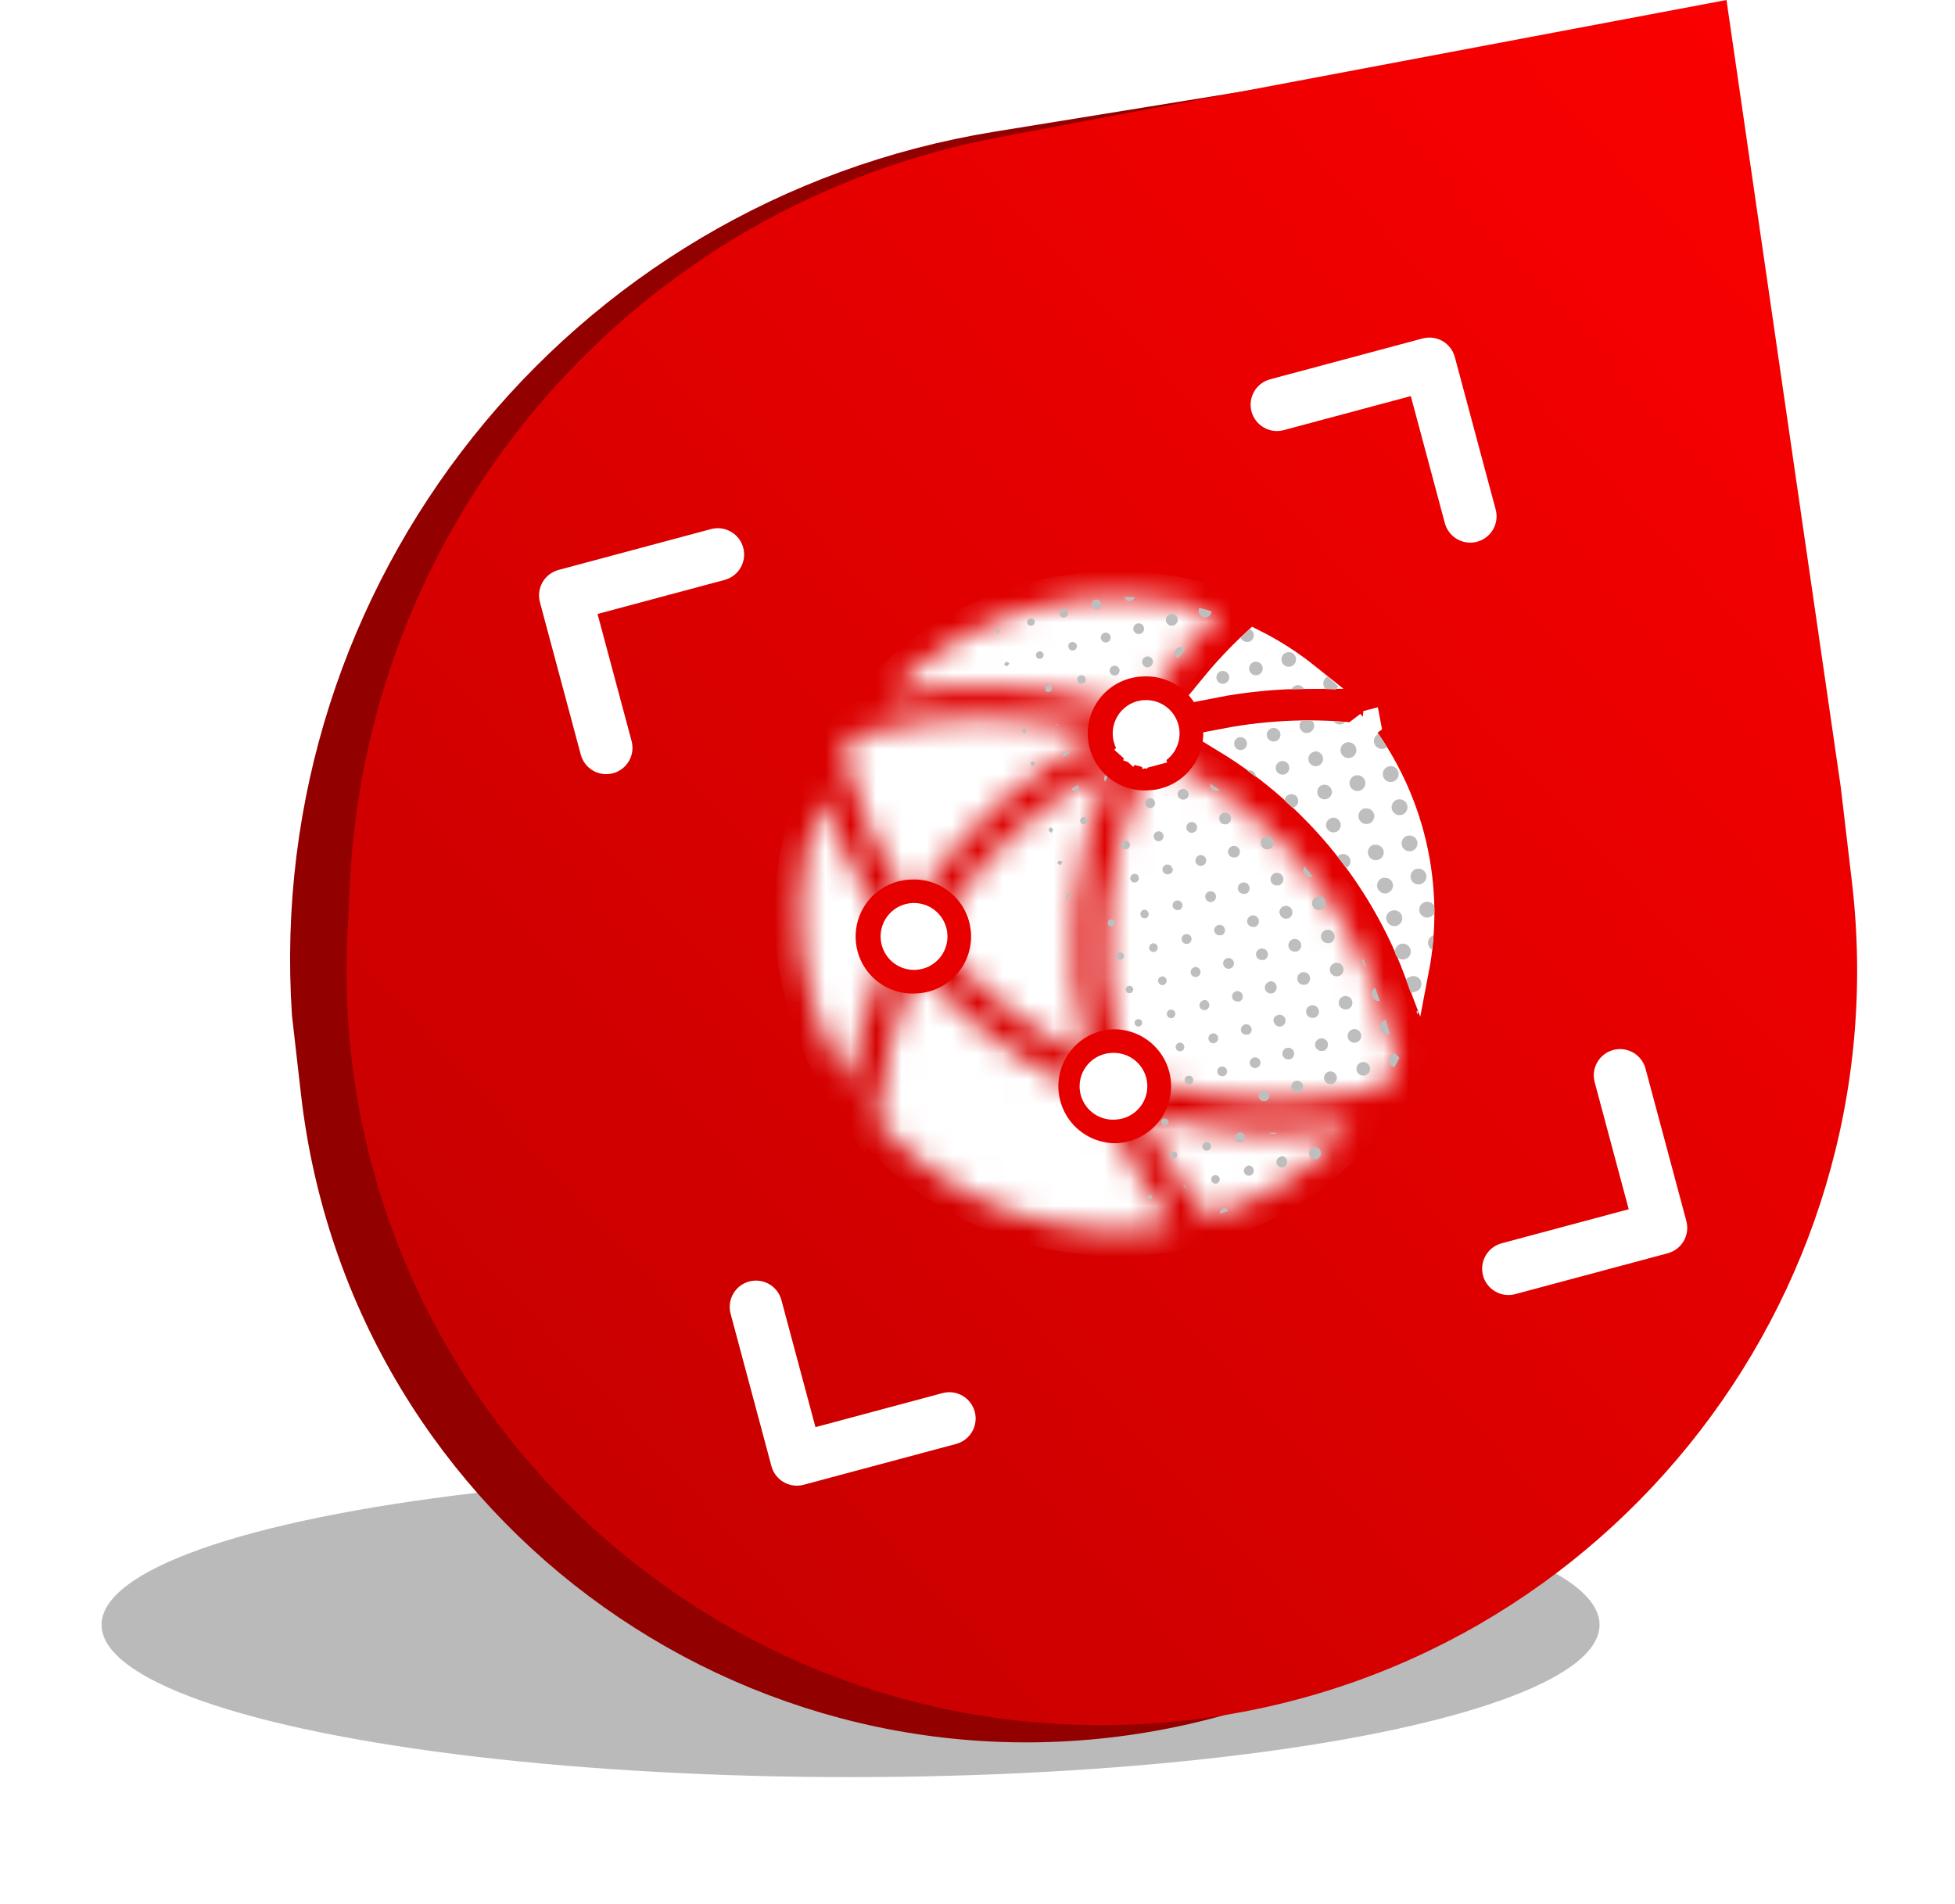
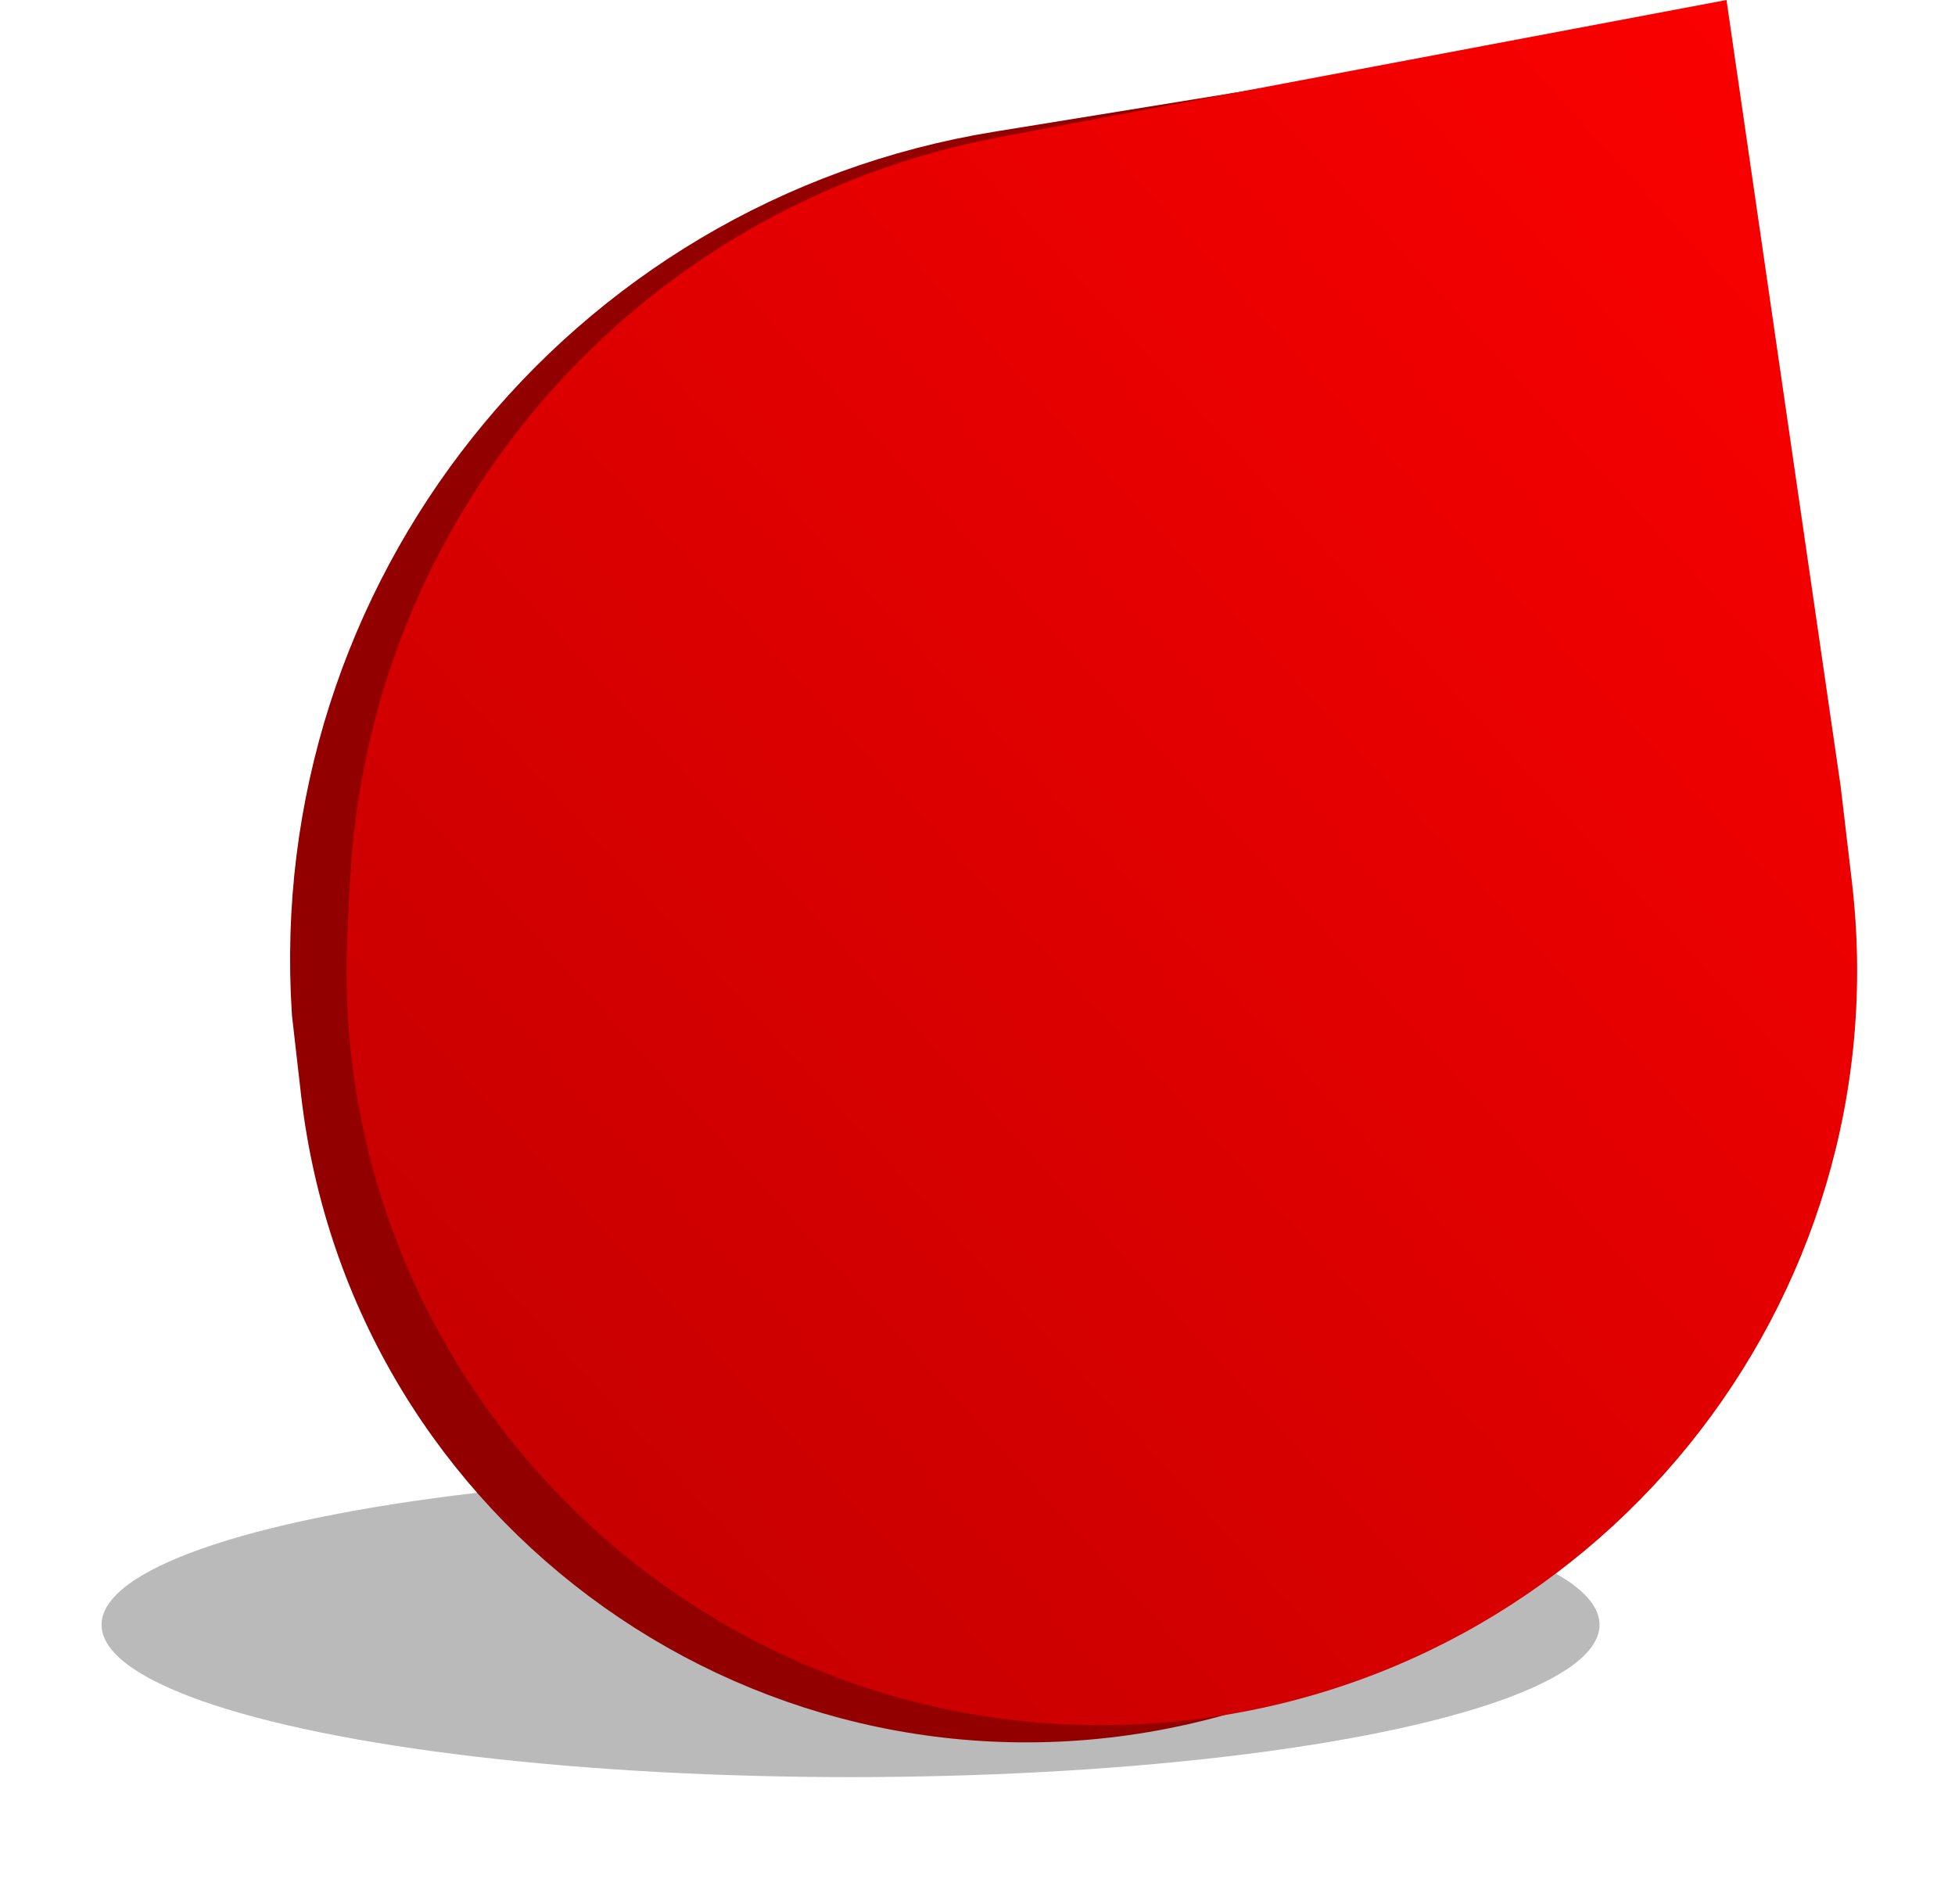
<svg xmlns="http://www.w3.org/2000/svg" width="77" height="75" viewBox="0 0 77 75" fill="none">
  <g filter="url(#filter0_f_1_71654)">
    <ellipse cx="33.5" cy="64" rx="29.5" ry="6" fill="#A9A9A9" fill-opacity="0.8" />
  </g>
  <path d="M13.345 42.934L12.994 39.865C11.931 23.645 23.369 9.269 39.419 6.666L57.841 3.677L68.478 31.816L67.657 42.022C66.701 53.92 58.123 63.816 46.48 66.451C30.637 70.036 15.19 59.073 13.345 42.934Z" stroke="#930000" stroke-width="3" />
  <path d="M13.782 34.771C14.496 20.243 25.077 8.099 39.37 5.402L68 0L72.5 31L72.939 34.729C74.891 51.327 62.791 66.275 46.151 67.823C28.126 69.5 12.796 54.824 13.685 36.743L13.782 34.771Z" fill="url(#paint0_linear_1_71654)" />
  <g clip-path="url(#clip0_1_71654)">
    <path d="M23.406 23.701L22.923 23.831L23.052 24.314L24.393 29.319C24.43 29.456 24.411 29.602 24.34 29.725C24.269 29.849 24.152 29.939 24.014 29.975C23.877 30.012 23.73 29.993 23.607 29.922C23.484 29.851 23.394 29.733 23.358 29.596L21.748 23.59C21.711 23.453 21.731 23.307 21.802 23.183C21.873 23.06 21.99 22.97 22.127 22.933L28.133 21.324C28.271 21.288 28.417 21.307 28.54 21.378C28.663 21.449 28.753 21.566 28.79 21.703C28.827 21.841 28.808 21.987 28.736 22.11C28.665 22.234 28.548 22.323 28.411 22.36L23.406 23.701ZM31.635 56.344L31.764 56.827L32.247 56.698L37.252 55.357C37.39 55.32 37.536 55.339 37.659 55.41C37.782 55.482 37.872 55.599 37.909 55.736C37.946 55.873 37.926 56.02 37.855 56.143C37.784 56.266 37.667 56.356 37.53 56.393L31.524 58.002C31.387 58.039 31.24 58.02 31.117 57.949C30.994 57.877 30.904 57.76 30.867 57.623L29.258 51.617C29.221 51.48 29.241 51.333 29.312 51.21C29.383 51.087 29.5 50.997 29.637 50.96C29.775 50.924 29.921 50.943 30.044 51.014C30.167 51.085 30.257 51.202 30.294 51.34L31.635 56.344ZM56.049 15.472L55.92 14.989L55.437 15.119L50.432 16.46C50.294 16.497 50.148 16.477 50.025 16.406C49.902 16.335 49.812 16.218 49.775 16.081C49.738 15.943 49.758 15.797 49.829 15.674C49.9 15.55 50.017 15.461 50.154 15.424L56.16 13.815C56.297 13.778 56.444 13.797 56.567 13.868C56.69 13.939 56.78 14.056 56.817 14.194L58.426 20.2C58.463 20.337 58.444 20.483 58.373 20.606C58.301 20.73 58.184 20.82 58.047 20.856C57.91 20.893 57.763 20.874 57.64 20.803C57.517 20.732 57.427 20.614 57.39 20.477L56.049 15.472ZM64.761 47.986L64.632 47.503L63.291 42.498C63.254 42.361 63.273 42.214 63.344 42.091C63.415 41.968 63.532 41.878 63.67 41.841C63.807 41.805 63.954 41.824 64.077 41.895C64.2 41.966 64.29 42.083 64.327 42.221L65.936 48.226C65.973 48.364 65.953 48.51 65.882 48.633C65.811 48.756 65.694 48.846 65.557 48.883L59.551 50.492C59.413 50.529 59.267 50.51 59.144 50.439C59.021 50.368 58.931 50.251 58.894 50.113C58.857 49.976 58.877 49.829 58.948 49.706C59.019 49.583 59.136 49.493 59.273 49.456L64.278 48.115L64.761 47.986Z" fill="white" stroke="white" />
    <path d="M49.397 25.288C50.141 25.663 50.843 26.114 51.492 26.633C50.25 26.636 49.01 26.756 47.79 26.993C48.286 26.39 48.823 25.82 49.397 25.288Z" fill="white" stroke="white" />
-     <path d="M53.647 28.498C53.724 28.506 53.802 28.5 53.877 28.48L53.884 28.517L53.623 28.715L53.622 28.716L53.565 28.759C53.58 28.779 53.595 28.799 53.61 28.819C53.61 28.819 53.611 28.82 53.611 28.82C53.656 28.88 53.7 28.941 53.744 29.001M53.744 29.001C53.693 29.002 53.642 29 53.592 28.994L53.589 28.994L53.589 28.994C51.822 28.788 50.035 28.852 48.291 29.182C50.05 30.256 51.614 31.624 52.916 33.23C54.133 34.732 55.099 36.417 55.781 38.219C56.12 36.458 56.058 34.637 55.591 32.891C55.216 31.493 54.589 30.175 53.744 29.001Z" fill="white" stroke="white" />
    <mask id="path-7-inside-1_1_71654" fill="white">
      <path d="M54.865 41.269C53.99 37.364 51.905 34.052 48.83 31.684C48.049 31.081 47.215 30.551 46.338 30.1C46.23 30.045 46.141 29.959 46.081 29.853C46.022 29.748 45.994 29.627 46.001 29.506C46.009 29.385 46.051 29.269 46.124 29.172C46.196 29.075 46.295 29 46.409 28.959C46.335 28.922 46.27 28.87 46.216 28.808C46.162 28.745 46.121 28.673 46.096 28.595C46.07 28.516 46.06 28.433 46.066 28.351C46.073 28.269 46.096 28.189 46.133 28.115C46.011 28.143 45.884 28.134 45.767 28.089C45.65 28.044 45.55 27.965 45.479 27.862C45.408 27.759 45.369 27.637 45.368 27.512C45.367 27.387 45.403 27.264 45.473 27.16C46.221 26.081 47.078 25.082 48.03 24.178C45.688 23.37 43.158 23.281 40.765 23.923C38.543 24.517 36.53 25.717 34.952 27.389C37.884 26.8 40.914 26.92 43.791 27.74C43.917 27.777 44.028 27.854 44.109 27.958C44.189 28.063 44.235 28.19 44.239 28.322C44.242 28.454 44.204 28.584 44.13 28.692C44.055 28.801 43.948 28.884 43.824 28.928C43.906 28.95 43.982 28.988 44.048 29.04C44.115 29.092 44.17 29.157 44.211 29.231C44.251 29.305 44.276 29.386 44.285 29.47C44.293 29.554 44.285 29.639 44.259 29.719C44.373 29.692 44.491 29.697 44.602 29.734C44.712 29.771 44.81 29.838 44.884 29.928C44.959 30.017 45.007 30.126 45.023 30.241C45.039 30.356 45.022 30.474 44.975 30.58C43.489 33.877 43.152 37.577 44.018 41.088C44.058 41.246 44.033 41.414 43.95 41.555C43.866 41.696 43.731 41.799 43.573 41.841L43.561 41.844C43.481 41.864 43.399 41.868 43.318 41.855C43.236 41.843 43.158 41.815 43.088 41.772C43.018 41.73 42.957 41.674 42.908 41.608C42.859 41.542 42.824 41.467 42.804 41.387C41.881 37.642 42.226 33.697 43.785 30.17C41.18 31.46 38.962 33.415 37.354 35.837C37.309 35.905 37.25 35.964 37.182 36.01C37.114 36.056 37.038 36.088 36.957 36.104C36.877 36.12 36.794 36.121 36.713 36.105C36.632 36.089 36.556 36.058 36.487 36.012C36.419 35.967 36.36 35.908 36.314 35.84C36.268 35.772 36.236 35.696 36.22 35.615C36.204 35.535 36.203 35.452 36.219 35.371C36.235 35.291 36.266 35.214 36.312 35.145C38.074 32.487 40.519 30.351 43.39 28.962C43.412 28.955 43.434 28.949 43.456 28.944C40.409 28.077 37.184 28.047 34.12 28.858C34.008 28.887 33.889 28.884 33.779 28.849C33.563 29.157 33.361 29.477 33.174 29.804C33.246 29.877 33.298 29.968 33.327 30.067C33.831 31.886 34.6 33.621 35.609 35.217C35.697 35.357 35.727 35.526 35.69 35.687C35.654 35.849 35.556 35.989 35.416 36.078C35.362 36.111 35.304 36.137 35.242 36.153C35.114 36.188 34.978 36.18 34.854 36.132C34.73 36.083 34.625 35.997 34.554 35.885C33.657 34.475 32.936 32.96 32.409 31.374C31.399 33.871 31.23 36.63 31.926 39.232C32.258 40.472 32.78 41.653 33.474 42.732C33.693 41.144 34.117 39.591 34.735 38.112C34.801 37.962 34.923 37.844 35.075 37.783C35.227 37.722 35.397 37.723 35.549 37.787C35.7 37.85 35.82 37.97 35.884 38.121C35.947 38.272 35.949 38.442 35.888 38.594C35.21 40.224 34.784 41.947 34.624 43.705C34.611 43.838 34.557 43.963 34.468 44.062C35.89 45.735 37.725 47.005 39.792 47.745C41.858 48.486 44.082 48.673 46.243 48.285C45.319 47.135 44.538 45.878 43.917 44.541C43.851 44.391 43.847 44.222 43.905 44.069C43.962 43.916 44.078 43.792 44.226 43.723C44.375 43.654 44.544 43.647 44.698 43.701C44.852 43.756 44.979 43.869 45.05 44.016C45.68 45.368 46.485 46.632 47.443 47.776C47.489 47.832 47.524 47.896 47.548 47.965C49.75 47.313 51.728 46.063 53.261 44.353C50.587 44.796 47.849 44.646 45.239 43.915C45.079 43.87 44.944 43.764 44.863 43.619C44.782 43.474 44.761 43.303 44.806 43.144C44.851 42.984 44.958 42.849 45.102 42.768C45.247 42.687 45.418 42.666 45.578 42.711C48.281 43.471 51.127 43.564 53.874 42.981C54.018 42.952 54.167 42.975 54.296 43.046C54.602 42.599 54.879 42.133 55.126 41.651C54.992 41.562 54.898 41.426 54.865 41.269ZM42.943 42.427C42.87 42.576 42.74 42.689 42.584 42.743C42.427 42.796 42.255 42.786 42.107 42.713C40.016 41.689 38.138 40.278 36.572 38.555C36.512 38.495 36.465 38.424 36.434 38.346C36.403 38.267 36.388 38.183 36.39 38.099C36.392 38.015 36.411 37.932 36.447 37.855C36.481 37.778 36.532 37.709 36.594 37.653C36.657 37.596 36.73 37.552 36.809 37.524C36.889 37.497 36.974 37.485 37.058 37.491C37.142 37.497 37.224 37.52 37.299 37.558C37.374 37.596 37.441 37.649 37.495 37.714C38.956 39.321 40.708 40.637 42.657 41.593C42.806 41.666 42.919 41.795 42.972 41.951C43.026 42.108 43.015 42.279 42.943 42.427Z" />
    </mask>
    <path d="M54.865 41.269C53.99 37.364 51.905 34.052 48.83 31.684C48.049 31.081 47.215 30.551 46.338 30.1C46.23 30.045 46.141 29.959 46.081 29.853C46.022 29.748 45.994 29.627 46.001 29.506C46.009 29.385 46.051 29.269 46.124 29.172C46.196 29.075 46.295 29 46.409 28.959C46.335 28.922 46.27 28.87 46.216 28.808C46.162 28.745 46.121 28.673 46.096 28.595C46.07 28.516 46.06 28.433 46.066 28.351C46.073 28.269 46.096 28.189 46.133 28.115C46.011 28.143 45.884 28.134 45.767 28.089C45.65 28.044 45.55 27.965 45.479 27.862C45.408 27.759 45.369 27.637 45.368 27.512C45.367 27.387 45.403 27.264 45.473 27.16C46.221 26.081 47.078 25.082 48.03 24.178C45.688 23.37 43.158 23.281 40.765 23.923C38.543 24.517 36.53 25.717 34.952 27.389C37.884 26.8 40.914 26.92 43.791 27.74C43.917 27.777 44.028 27.854 44.109 27.958C44.189 28.063 44.235 28.19 44.239 28.322C44.242 28.454 44.204 28.584 44.13 28.692C44.055 28.801 43.948 28.884 43.824 28.928C43.906 28.95 43.982 28.988 44.048 29.04C44.115 29.092 44.17 29.157 44.211 29.231C44.251 29.305 44.276 29.386 44.285 29.47C44.293 29.554 44.285 29.639 44.259 29.719C44.373 29.692 44.491 29.697 44.602 29.734C44.712 29.771 44.81 29.838 44.884 29.928C44.959 30.017 45.007 30.126 45.023 30.241C45.039 30.356 45.022 30.474 44.975 30.58C43.489 33.877 43.152 37.577 44.018 41.088C44.058 41.246 44.033 41.414 43.95 41.555C43.866 41.696 43.731 41.799 43.573 41.841L43.561 41.844C43.481 41.864 43.399 41.868 43.318 41.855C43.236 41.843 43.158 41.815 43.088 41.772C43.018 41.73 42.957 41.674 42.908 41.608C42.859 41.542 42.824 41.467 42.804 41.387C41.881 37.642 42.226 33.697 43.785 30.17C41.18 31.46 38.962 33.415 37.354 35.837C37.309 35.905 37.25 35.964 37.182 36.01C37.114 36.056 37.038 36.088 36.957 36.104C36.877 36.12 36.794 36.121 36.713 36.105C36.632 36.089 36.556 36.058 36.487 36.012C36.419 35.967 36.36 35.908 36.314 35.84C36.268 35.772 36.236 35.696 36.22 35.615C36.204 35.535 36.203 35.452 36.219 35.371C36.235 35.291 36.266 35.214 36.312 35.145C38.074 32.487 40.519 30.351 43.39 28.962C43.412 28.955 43.434 28.949 43.456 28.944C40.409 28.077 37.184 28.047 34.12 28.858C34.008 28.887 33.889 28.884 33.779 28.849C33.563 29.157 33.361 29.477 33.174 29.804C33.246 29.877 33.298 29.968 33.327 30.067C33.831 31.886 34.6 33.621 35.609 35.217C35.697 35.357 35.727 35.526 35.69 35.687C35.654 35.849 35.556 35.989 35.416 36.078C35.362 36.111 35.304 36.137 35.242 36.153C35.114 36.188 34.978 36.18 34.854 36.132C34.73 36.083 34.625 35.997 34.554 35.885C33.657 34.475 32.936 32.96 32.409 31.374C31.399 33.871 31.23 36.63 31.926 39.232C32.258 40.472 32.78 41.653 33.474 42.732C33.693 41.144 34.117 39.591 34.735 38.112C34.801 37.962 34.923 37.844 35.075 37.783C35.227 37.722 35.397 37.723 35.549 37.787C35.7 37.85 35.82 37.97 35.884 38.121C35.947 38.272 35.949 38.442 35.888 38.594C35.21 40.224 34.784 41.947 34.624 43.705C34.611 43.838 34.557 43.963 34.468 44.062C35.89 45.735 37.725 47.005 39.792 47.745C41.858 48.486 44.082 48.673 46.243 48.285C45.319 47.135 44.538 45.878 43.917 44.541C43.851 44.391 43.847 44.222 43.905 44.069C43.962 43.916 44.078 43.792 44.226 43.723C44.375 43.654 44.544 43.647 44.698 43.701C44.852 43.756 44.979 43.869 45.05 44.016C45.68 45.368 46.485 46.632 47.443 47.776C47.489 47.832 47.524 47.896 47.548 47.965C49.75 47.313 51.728 46.063 53.261 44.353C50.587 44.796 47.849 44.646 45.239 43.915C45.079 43.87 44.944 43.764 44.863 43.619C44.782 43.474 44.761 43.303 44.806 43.144C44.851 42.984 44.958 42.849 45.102 42.768C45.247 42.687 45.418 42.666 45.578 42.711C48.281 43.471 51.127 43.564 53.874 42.981C54.018 42.952 54.167 42.975 54.296 43.046C54.602 42.599 54.879 42.133 55.126 41.651C54.992 41.562 54.898 41.426 54.865 41.269ZM42.943 42.427C42.87 42.576 42.74 42.689 42.584 42.743C42.427 42.796 42.255 42.786 42.107 42.713C40.016 41.689 38.138 40.278 36.572 38.555C36.512 38.495 36.465 38.424 36.434 38.346C36.403 38.267 36.388 38.183 36.39 38.099C36.392 38.015 36.411 37.932 36.447 37.855C36.481 37.778 36.532 37.709 36.594 37.653C36.657 37.596 36.73 37.552 36.809 37.524C36.889 37.497 36.974 37.485 37.058 37.491C37.142 37.497 37.224 37.52 37.299 37.558C37.374 37.596 37.441 37.649 37.495 37.714C38.956 39.321 40.708 40.637 42.657 41.593C42.806 41.666 42.919 41.795 42.972 41.951C43.026 42.108 43.015 42.279 42.943 42.427Z" fill="white" stroke="white" stroke-width="2" mask="url(#path-7-inside-1_1_71654)" />
-     <path d="M54.126 29.274C54.105 29.203 54.111 29.128 54.141 29.06C54.17 28.993 54.223 28.939 54.289 28.906C54.406 29.077 54.519 29.251 54.629 29.427C54.594 29.457 54.551 29.479 54.506 29.491C54.426 29.511 54.342 29.5 54.271 29.46C54.2 29.419 54.148 29.352 54.126 29.274ZM54.694 30.188C54.634 30.203 54.581 30.237 54.54 30.283C54.499 30.33 54.473 30.387 54.465 30.449C54.457 30.51 54.467 30.572 54.495 30.628C54.522 30.683 54.565 30.729 54.619 30.76C54.672 30.791 54.734 30.805 54.795 30.801C54.857 30.797 54.916 30.775 54.965 30.737C55.014 30.7 55.051 30.648 55.071 30.59C55.091 30.531 55.093 30.468 55.077 30.409C55.055 30.329 55.004 30.261 54.932 30.22C54.861 30.178 54.777 30.166 54.697 30.187L54.694 30.188ZM55.035 31.495C54.976 31.513 54.923 31.547 54.884 31.594C54.844 31.641 54.819 31.699 54.813 31.76C54.806 31.821 54.817 31.883 54.845 31.938C54.873 31.992 54.917 32.038 54.97 32.068C55.024 32.098 55.085 32.111 55.146 32.107C55.208 32.102 55.266 32.08 55.315 32.042C55.363 32.004 55.4 31.953 55.419 31.895C55.439 31.837 55.441 31.774 55.425 31.714C55.414 31.674 55.396 31.637 55.37 31.604C55.345 31.571 55.313 31.544 55.277 31.523C55.241 31.503 55.202 31.49 55.16 31.485C55.119 31.48 55.078 31.483 55.038 31.495L55.035 31.495ZM53.735 31.844C53.675 31.86 53.621 31.893 53.581 31.94C53.54 31.987 53.514 32.045 53.506 32.107C53.498 32.169 53.51 32.231 53.538 32.287C53.566 32.342 53.61 32.388 53.664 32.418C53.718 32.449 53.781 32.462 53.843 32.457C53.905 32.452 53.964 32.428 54.012 32.389C54.061 32.35 54.096 32.297 54.115 32.238C54.133 32.179 54.133 32.115 54.116 32.056C54.091 31.98 54.038 31.917 53.968 31.879C53.899 31.841 53.817 31.831 53.74 31.85L53.735 31.844ZM52.705 27.032C52.572 26.906 52.432 26.774 52.292 26.65C52.247 26.671 52.208 26.702 52.178 26.742C52.148 26.781 52.129 26.827 52.121 26.876C52.113 26.925 52.118 26.975 52.134 27.022C52.15 27.069 52.178 27.111 52.214 27.144C52.346 27.148 52.477 27.155 52.61 27.161C52.653 27.128 52.685 27.083 52.705 27.032ZM53.395 30.542C53.334 30.556 53.279 30.588 53.236 30.634C53.194 30.679 53.166 30.736 53.156 30.798C53.147 30.859 53.155 30.922 53.182 30.979C53.208 31.035 53.251 31.082 53.304 31.114C53.357 31.146 53.419 31.162 53.481 31.159C53.543 31.155 53.603 31.134 53.653 31.096C53.703 31.059 53.74 31.007 53.76 30.948C53.781 30.89 53.783 30.826 53.767 30.766C53.745 30.688 53.695 30.622 53.625 30.581C53.556 30.54 53.474 30.527 53.395 30.545L53.395 30.542ZM52.838 28.53C52.894 28.516 52.945 28.486 52.984 28.444C52.831 28.432 52.676 28.422 52.52 28.407C52.555 28.456 52.604 28.494 52.66 28.516C52.717 28.538 52.779 28.543 52.838 28.53ZM53.029 29.246C52.969 29.262 52.915 29.296 52.874 29.343C52.834 29.39 52.808 29.448 52.8 29.509C52.793 29.571 52.804 29.634 52.832 29.689C52.86 29.745 52.905 29.791 52.959 29.821C53.014 29.851 53.076 29.864 53.138 29.859C53.2 29.853 53.259 29.829 53.307 29.79C53.356 29.751 53.391 29.698 53.409 29.639C53.428 29.579 53.428 29.516 53.409 29.456C53.386 29.38 53.335 29.316 53.267 29.277C53.198 29.237 53.117 29.225 53.04 29.243L53.029 29.246ZM50.829 26.255C50.885 26.241 50.935 26.211 50.974 26.168C51.012 26.126 51.037 26.072 51.045 26.015C51.053 25.959 51.044 25.901 51.019 25.849C50.994 25.797 50.954 25.754 50.904 25.725C50.854 25.696 50.797 25.683 50.74 25.687C50.682 25.69 50.627 25.711 50.582 25.746C50.536 25.782 50.502 25.83 50.484 25.884C50.466 25.939 50.465 25.997 50.48 26.053C50.502 26.127 50.552 26.189 50.619 26.226C50.686 26.263 50.765 26.273 50.84 26.253L50.829 26.255ZM52.097 30.916C52.041 30.93 51.991 30.961 51.953 31.003C51.915 31.047 51.89 31.1 51.883 31.157C51.875 31.214 51.884 31.272 51.91 31.323C51.935 31.375 51.975 31.418 52.025 31.446C52.075 31.475 52.132 31.488 52.19 31.484C52.247 31.48 52.302 31.459 52.347 31.423C52.392 31.388 52.426 31.34 52.444 31.285C52.462 31.23 52.463 31.172 52.447 31.116C52.425 31.045 52.377 30.984 52.312 30.947C52.247 30.91 52.17 30.899 52.097 30.916ZM52.447 32.22C52.391 32.234 52.34 32.264 52.302 32.307C52.264 32.349 52.239 32.403 52.231 32.46C52.222 32.517 52.232 32.575 52.257 32.626C52.282 32.678 52.322 32.721 52.372 32.75C52.421 32.779 52.478 32.792 52.536 32.788C52.593 32.785 52.648 32.764 52.694 32.729C52.739 32.694 52.773 32.646 52.791 32.591C52.809 32.536 52.811 32.478 52.795 32.422C52.775 32.349 52.728 32.287 52.663 32.248C52.598 32.209 52.52 32.196 52.446 32.213L52.447 32.22ZM51.049 27.004C51.009 27.014 50.971 27.032 50.938 27.058C50.906 27.084 50.88 27.117 50.861 27.154C51.022 27.15 51.198 27.145 51.366 27.143C51.337 27.087 51.291 27.042 51.234 27.015C51.177 26.987 51.112 26.979 51.05 26.99L51.049 27.004ZM51.748 29.612C51.692 29.626 51.643 29.657 51.605 29.699C51.567 29.742 51.542 29.795 51.535 29.852C51.527 29.908 51.536 29.966 51.561 30.017C51.586 30.069 51.625 30.111 51.675 30.14C51.724 30.169 51.78 30.183 51.837 30.18C51.894 30.177 51.949 30.157 51.995 30.122C52.04 30.088 52.075 30.041 52.094 29.987C52.113 29.933 52.115 29.875 52.101 29.82C52.092 29.782 52.075 29.747 52.052 29.716C52.029 29.685 52 29.659 51.967 29.639C51.934 29.619 51.897 29.606 51.859 29.6C51.821 29.595 51.782 29.597 51.745 29.606L51.748 29.612ZM51.193 28.664C51.203 28.7 51.221 28.734 51.244 28.764C51.268 28.794 51.297 28.819 51.33 28.837C51.364 28.855 51.4 28.867 51.438 28.872C51.475 28.876 51.514 28.873 51.55 28.862C51.587 28.852 51.621 28.834 51.651 28.811C51.68 28.787 51.705 28.758 51.724 28.725C51.742 28.692 51.754 28.655 51.758 28.617C51.762 28.58 51.759 28.541 51.749 28.505C51.735 28.462 51.712 28.424 51.681 28.392L51.261 28.393C51.228 28.428 51.205 28.47 51.192 28.517C51.18 28.563 51.179 28.611 51.19 28.658L51.193 28.664ZM49.397 26.071C49.328 26.09 49.269 26.135 49.233 26.197C49.198 26.258 49.188 26.332 49.207 26.401C49.225 26.469 49.27 26.528 49.332 26.564C49.394 26.599 49.467 26.609 49.536 26.591C49.57 26.581 49.602 26.566 49.63 26.544C49.658 26.523 49.681 26.496 49.699 26.465C49.717 26.435 49.728 26.401 49.733 26.366C49.737 26.331 49.735 26.296 49.726 26.262C49.717 26.227 49.701 26.195 49.679 26.167C49.658 26.139 49.631 26.116 49.6 26.098C49.57 26.081 49.536 26.069 49.501 26.065C49.466 26.06 49.431 26.062 49.397 26.071ZM50.096 28.681C50.027 28.7 49.968 28.745 49.932 28.807C49.896 28.869 49.886 28.943 49.905 29.012C49.919 29.063 49.947 29.109 49.987 29.144C50.028 29.179 50.077 29.201 50.13 29.207C50.182 29.214 50.236 29.205 50.283 29.182C50.331 29.158 50.37 29.121 50.397 29.075C50.423 29.029 50.435 28.977 50.432 28.924C50.429 28.871 50.41 28.82 50.377 28.778C50.345 28.736 50.301 28.704 50.251 28.687C50.201 28.67 50.147 28.668 50.096 28.681ZM50.251 30.305C50.263 30.358 50.291 30.405 50.33 30.441C50.369 30.478 50.418 30.502 50.471 30.51C50.523 30.519 50.578 30.511 50.626 30.489C50.675 30.466 50.715 30.43 50.743 30.384C50.771 30.338 50.784 30.285 50.782 30.232C50.779 30.179 50.761 30.127 50.728 30.084C50.697 30.041 50.653 30.009 50.602 29.991C50.552 29.974 50.497 29.971 50.445 29.985C50.38 30.003 50.324 30.045 50.288 30.103C50.252 30.16 50.239 30.229 50.252 30.296L50.251 30.305ZM49.183 25.287C49.252 25.269 49.311 25.224 49.347 25.162C49.383 25.1 49.393 25.027 49.375 24.958C49.364 24.919 49.344 24.883 49.317 24.852C49.291 24.822 49.257 24.798 49.219 24.783C49.1 24.891 48.982 25.008 48.862 25.115C48.886 25.177 48.933 25.227 48.992 25.257C49.051 25.287 49.12 25.294 49.184 25.278L49.183 25.287ZM50.923 31.811C50.972 31.8 51.017 31.776 51.053 31.74C51.089 31.705 51.114 31.661 51.126 31.612C51.138 31.563 51.136 31.512 51.12 31.465C51.104 31.417 51.075 31.375 51.037 31.342C50.998 31.31 50.952 31.29 50.902 31.282C50.852 31.276 50.801 31.283 50.756 31.303C50.71 31.323 50.67 31.356 50.642 31.398C50.614 31.439 50.598 31.488 50.596 31.538C50.698 31.629 50.799 31.721 50.898 31.814L50.923 31.811ZM47.523 24.319C47.577 24.306 47.625 24.276 47.66 24.232C47.695 24.189 47.714 24.135 47.714 24.08C47.559 24.031 47.401 23.984 47.242 23.942C47.217 23.986 47.205 24.035 47.208 24.085C47.211 24.135 47.228 24.183 47.258 24.223C47.288 24.264 47.329 24.294 47.376 24.311C47.423 24.328 47.474 24.331 47.523 24.319ZM50.154 33.141C50.142 33.093 50.115 33.048 50.078 33.015C50.041 32.981 49.994 32.959 49.944 32.952C49.895 32.945 49.844 32.953 49.798 32.974C49.753 32.996 49.715 33.031 49.69 33.074C49.664 33.118 49.652 33.168 49.656 33.218C49.659 33.268 49.677 33.316 49.707 33.356C49.738 33.396 49.78 33.426 49.828 33.442C49.875 33.458 49.927 33.46 49.975 33.447C50.008 33.438 50.039 33.424 50.066 33.403C50.093 33.383 50.116 33.357 50.132 33.328C50.149 33.298 50.16 33.265 50.163 33.232C50.167 33.198 50.164 33.164 50.154 33.132L50.154 33.141ZM49.453 30.527C49.445 30.495 49.431 30.465 49.411 30.439C49.391 30.413 49.367 30.391 49.338 30.374C49.31 30.358 49.278 30.347 49.246 30.342C49.213 30.338 49.18 30.34 49.148 30.349L49.121 30.356C49.235 30.437 49.348 30.52 49.458 30.604C49.461 30.575 49.46 30.546 49.454 30.517L49.453 30.527ZM47.917 26.748C47.93 26.796 47.957 26.839 47.994 26.872C48.032 26.904 48.078 26.925 48.128 26.932C48.177 26.938 48.227 26.93 48.272 26.908C48.317 26.886 48.354 26.852 48.379 26.809C48.404 26.766 48.416 26.716 48.413 26.667C48.411 26.617 48.393 26.569 48.363 26.529C48.334 26.489 48.293 26.459 48.246 26.442C48.199 26.426 48.148 26.423 48.1 26.435C48.068 26.443 48.038 26.457 48.011 26.476C47.984 26.496 47.962 26.52 47.945 26.548C47.928 26.577 47.917 26.608 47.912 26.64C47.907 26.673 47.909 26.706 47.917 26.738L47.917 26.748ZM48.614 29.351C48.626 29.4 48.652 29.444 48.689 29.477C48.726 29.511 48.772 29.533 48.821 29.54C48.87 29.548 48.921 29.541 48.966 29.52C49.011 29.499 49.049 29.465 49.075 29.423C49.102 29.38 49.114 29.331 49.113 29.281C49.111 29.231 49.094 29.183 49.066 29.143C49.036 29.102 48.996 29.071 48.949 29.053C48.903 29.036 48.852 29.032 48.803 29.043C48.771 29.05 48.741 29.064 48.714 29.083C48.687 29.102 48.664 29.125 48.647 29.153C48.63 29.181 48.618 29.212 48.612 29.244C48.606 29.276 48.607 29.309 48.615 29.341L48.614 29.351ZM47.086 27.082L46.965 27.234C46.995 27.22 47.022 27.198 47.043 27.172C47.063 27.146 47.078 27.115 47.086 27.082ZM48.666 33.776C48.71 33.764 48.749 33.738 48.778 33.704C48.808 33.669 48.827 33.626 48.832 33.581C48.838 33.536 48.83 33.49 48.809 33.449C48.789 33.408 48.758 33.374 48.718 33.351C48.679 33.328 48.633 33.318 48.588 33.32C48.542 33.323 48.499 33.339 48.462 33.366C48.425 33.393 48.398 33.43 48.382 33.473C48.367 33.516 48.364 33.562 48.375 33.607C48.382 33.637 48.396 33.665 48.415 33.689C48.434 33.714 48.458 33.734 48.485 33.749C48.512 33.764 48.541 33.773 48.572 33.776C48.603 33.779 48.634 33.776 48.663 33.767L48.666 33.776ZM46.449 25.501C46.419 25.508 46.391 25.52 46.367 25.537C46.342 25.555 46.321 25.577 46.305 25.602C46.289 25.628 46.278 25.656 46.273 25.686C46.268 25.715 46.269 25.746 46.276 25.775C46.284 25.808 46.298 25.838 46.319 25.864C46.34 25.89 46.366 25.911 46.396 25.926C46.492 25.809 46.59 25.693 46.689 25.579C46.662 25.541 46.625 25.513 46.581 25.498C46.538 25.482 46.491 25.48 46.446 25.492L46.449 25.501ZM48.478 32.181C48.467 32.137 48.443 32.097 48.408 32.066C48.374 32.035 48.332 32.015 48.287 32.009C48.242 32.002 48.195 32.008 48.154 32.028C48.112 32.047 48.077 32.079 48.053 32.118C48.03 32.157 48.018 32.202 48.02 32.248C48.022 32.294 48.037 32.338 48.064 32.375C48.09 32.412 48.128 32.441 48.171 32.457C48.214 32.473 48.26 32.476 48.305 32.466C48.336 32.459 48.364 32.447 48.39 32.429C48.415 32.411 48.437 32.388 48.453 32.361C48.469 32.334 48.48 32.305 48.484 32.274C48.488 32.243 48.486 32.212 48.478 32.181ZM47.676 30.999C47.683 31.028 47.697 31.056 47.715 31.08C47.734 31.104 47.757 31.124 47.783 31.139C47.809 31.154 47.839 31.164 47.869 31.168C47.899 31.171 47.929 31.169 47.959 31.161C47.989 31.153 48.018 31.139 48.043 31.12C47.92 31.037 47.798 30.955 47.675 30.875C47.664 30.915 47.665 30.958 47.676 30.999ZM46.21 24.64C46.255 24.628 46.295 24.604 46.326 24.569C46.357 24.534 46.377 24.491 46.383 24.445C46.389 24.399 46.382 24.352 46.361 24.311C46.34 24.269 46.308 24.235 46.267 24.212C46.227 24.189 46.181 24.178 46.134 24.182C46.088 24.186 46.044 24.203 46.008 24.232C45.971 24.261 45.944 24.3 45.93 24.344C45.916 24.388 45.916 24.436 45.929 24.48C45.937 24.51 45.951 24.537 45.97 24.561C45.989 24.585 46.012 24.605 46.039 24.62C46.066 24.634 46.095 24.644 46.126 24.647C46.156 24.65 46.187 24.647 46.216 24.638L46.21 24.64ZM44.894 24.971C44.936 24.962 44.973 24.941 45.002 24.91C45.031 24.88 45.051 24.841 45.058 24.799C45.065 24.758 45.059 24.715 45.042 24.677C45.025 24.638 44.997 24.606 44.961 24.583C44.925 24.561 44.883 24.55 44.841 24.551C44.799 24.553 44.758 24.567 44.724 24.591C44.69 24.616 44.664 24.651 44.649 24.69C44.634 24.73 44.632 24.773 44.642 24.814C44.648 24.841 44.66 24.867 44.676 24.89C44.693 24.913 44.714 24.933 44.738 24.947C44.762 24.962 44.789 24.971 44.817 24.975C44.845 24.979 44.873 24.977 44.9 24.97L44.894 24.971ZM46.802 31.235C46.792 31.194 46.771 31.157 46.74 31.129C46.709 31.1 46.671 31.082 46.629 31.075C46.588 31.069 46.546 31.074 46.508 31.092C46.47 31.109 46.438 31.137 46.416 31.173C46.393 31.208 46.382 31.25 46.383 31.291C46.385 31.333 46.398 31.374 46.422 31.408C46.447 31.442 46.48 31.468 46.519 31.483C46.558 31.498 46.601 31.502 46.642 31.493C46.67 31.488 46.698 31.477 46.722 31.461C46.746 31.445 46.767 31.424 46.783 31.4C46.798 31.375 46.809 31.348 46.813 31.319C46.818 31.29 46.816 31.261 46.808 31.233L46.802 31.235ZM47.348 34.099C47.389 34.088 47.425 34.066 47.453 34.035C47.481 34.003 47.499 33.965 47.505 33.923C47.511 33.882 47.505 33.84 47.487 33.802C47.469 33.764 47.44 33.733 47.404 33.711C47.368 33.689 47.327 33.679 47.285 33.681C47.243 33.682 47.203 33.697 47.169 33.721C47.136 33.746 47.11 33.78 47.095 33.819C47.081 33.858 47.078 33.901 47.088 33.942C47.093 33.97 47.105 33.997 47.122 34.021C47.139 34.045 47.161 34.065 47.186 34.079C47.211 34.094 47.239 34.103 47.268 34.106C47.297 34.109 47.327 34.106 47.354 34.097L47.348 34.099ZM46.078 29.853C46.059 29.877 46.045 29.905 46.038 29.935C46.032 29.965 46.032 29.995 46.038 30.025C46.043 30.053 46.053 30.079 46.068 30.102C46.083 30.125 46.102 30.145 46.125 30.161C46.148 30.177 46.173 30.188 46.2 30.194C46.227 30.2 46.255 30.2 46.283 30.195C46.325 30.186 46.365 30.167 46.397 30.138L46.336 30.106C46.229 30.048 46.141 29.959 46.084 29.851L46.078 29.853ZM45.248 26.274C45.289 26.264 45.326 26.242 45.355 26.211C45.383 26.179 45.402 26.14 45.408 26.099C45.414 26.057 45.408 26.014 45.39 25.976C45.371 25.938 45.342 25.906 45.306 25.885C45.27 25.863 45.228 25.853 45.186 25.855C45.144 25.858 45.103 25.873 45.069 25.898C45.036 25.924 45.011 25.959 44.997 25.999C44.983 26.038 44.982 26.082 44.992 26.122C44.998 26.151 45.01 26.177 45.027 26.201C45.044 26.224 45.065 26.244 45.09 26.258C45.115 26.273 45.142 26.282 45.171 26.286C45.199 26.289 45.228 26.287 45.256 26.278L45.248 26.274ZM46.996 32.795C47.036 32.784 47.072 32.761 47.099 32.729C47.126 32.698 47.143 32.659 47.148 32.617C47.154 32.576 47.147 32.534 47.128 32.496C47.109 32.459 47.08 32.428 47.044 32.407C47.008 32.386 46.966 32.376 46.925 32.379C46.883 32.382 46.843 32.396 46.81 32.421C46.776 32.447 46.751 32.481 46.737 32.52C46.723 32.56 46.721 32.602 46.732 32.643C46.738 32.672 46.751 32.7 46.769 32.723C46.787 32.747 46.81 32.767 46.836 32.781C46.863 32.795 46.892 32.803 46.922 32.805C46.952 32.807 46.981 32.803 47.009 32.792L46.996 32.795ZM45.837 28.471C45.809 28.477 45.783 28.489 45.76 28.506C45.736 28.523 45.717 28.544 45.702 28.569C45.688 28.593 45.678 28.62 45.675 28.649C45.671 28.677 45.673 28.706 45.681 28.733C45.687 28.76 45.699 28.785 45.715 28.808C45.731 28.83 45.752 28.849 45.776 28.863C45.8 28.877 45.826 28.886 45.853 28.89C45.88 28.894 45.908 28.892 45.935 28.885C45.963 28.879 45.989 28.868 46.013 28.851C46.036 28.834 46.055 28.813 46.07 28.789C46.085 28.765 46.094 28.737 46.098 28.709C46.102 28.681 46.099 28.652 46.092 28.625C46.08 28.573 46.048 28.528 46.004 28.498C45.96 28.469 45.906 28.458 45.854 28.467L45.837 28.471ZM44.55 23.666C44.583 23.656 44.613 23.639 44.638 23.614C44.662 23.59 44.68 23.56 44.69 23.526C44.555 23.519 44.419 23.513 44.285 23.51C44.291 23.54 44.304 23.568 44.322 23.592C44.34 23.616 44.363 23.636 44.39 23.651C44.416 23.665 44.446 23.674 44.476 23.675C44.506 23.677 44.536 23.673 44.565 23.662L44.55 23.666ZM45.332 27.424C45.334 27.44 45.339 27.456 45.344 27.471C45.35 27.371 45.379 27.274 45.43 27.188C45.393 27.212 45.364 27.248 45.349 27.29C45.334 27.332 45.333 27.378 45.347 27.42L45.332 27.424ZM45.577 32.753C45.54 32.764 45.507 32.786 45.483 32.815C45.458 32.845 45.442 32.881 45.438 32.919C45.434 32.957 45.441 32.996 45.459 33.03C45.476 33.064 45.504 33.093 45.537 33.111C45.571 33.13 45.609 33.138 45.648 33.135C45.686 33.132 45.723 33.118 45.753 33.094C45.783 33.07 45.806 33.038 45.818 33.002C45.83 32.965 45.831 32.926 45.82 32.889C45.808 32.841 45.777 32.799 45.734 32.773C45.692 32.747 45.641 32.739 45.592 32.749L45.577 32.753ZM43.931 26.609C43.97 26.603 44.006 26.585 44.035 26.558C44.063 26.531 44.083 26.496 44.091 26.457C44.099 26.418 44.096 26.378 44.081 26.342C44.066 26.305 44.04 26.274 44.007 26.253C43.974 26.231 43.935 26.22 43.896 26.221C43.856 26.222 43.818 26.235 43.786 26.258C43.754 26.281 43.73 26.313 43.716 26.35C43.703 26.387 43.701 26.428 43.711 26.466C43.718 26.491 43.729 26.514 43.745 26.535C43.761 26.555 43.78 26.573 43.803 26.585C43.825 26.598 43.85 26.606 43.875 26.61C43.901 26.613 43.927 26.61 43.952 26.604L43.931 26.609ZM44.28 27.913C44.305 27.907 44.329 27.896 44.35 27.881C44.371 27.866 44.389 27.846 44.402 27.824C44.415 27.802 44.424 27.777 44.427 27.751C44.43 27.726 44.429 27.7 44.422 27.675C44.412 27.637 44.392 27.604 44.363 27.578C44.334 27.552 44.298 27.536 44.26 27.53C44.222 27.525 44.183 27.531 44.148 27.548C44.113 27.564 44.084 27.591 44.065 27.624C44.045 27.657 44.036 27.695 44.038 27.734C44.04 27.772 44.053 27.809 44.076 27.84C44.099 27.871 44.131 27.895 44.167 27.908C44.203 27.921 44.243 27.922 44.28 27.913ZM46.17 34.201C46.161 34.163 46.141 34.129 46.113 34.103C46.084 34.077 46.049 34.06 46.011 34.054C45.973 34.048 45.934 34.053 45.899 34.069C45.864 34.086 45.834 34.112 45.814 34.144C45.794 34.177 45.784 34.215 45.785 34.254C45.787 34.292 45.8 34.33 45.822 34.361C45.845 34.392 45.876 34.416 45.912 34.43C45.948 34.443 45.987 34.446 46.025 34.437C46.052 34.434 46.079 34.424 46.102 34.41C46.126 34.395 46.146 34.376 46.161 34.353C46.177 34.33 46.187 34.304 46.191 34.276C46.196 34.249 46.194 34.221 46.187 34.195L46.17 34.201ZM43.236 24C43.262 23.994 43.285 23.982 43.306 23.966C43.327 23.951 43.344 23.931 43.356 23.908C43.369 23.886 43.377 23.861 43.38 23.835C43.383 23.809 43.38 23.783 43.372 23.758C43.359 23.708 43.326 23.665 43.281 23.64C43.236 23.614 43.183 23.607 43.133 23.62C43.083 23.633 43.04 23.666 43.014 23.711C42.989 23.756 42.981 23.809 42.995 23.859C43.001 23.886 43.013 23.912 43.03 23.933C43.047 23.955 43.068 23.973 43.093 23.986C43.117 23.999 43.144 24.006 43.172 24.008C43.199 24.009 43.227 24.004 43.253 23.994L43.236 24ZM45.334 31.827C45.373 31.82 45.408 31.801 45.436 31.773C45.464 31.746 45.483 31.71 45.49 31.671C45.498 31.633 45.493 31.593 45.477 31.556C45.462 31.52 45.435 31.49 45.402 31.469C45.368 31.448 45.329 31.438 45.29 31.44C45.251 31.441 45.213 31.455 45.181 31.479C45.15 31.502 45.126 31.535 45.113 31.572C45.101 31.61 45.1 31.65 45.11 31.688C45.124 31.736 45.157 31.778 45.2 31.803C45.244 31.828 45.296 31.835 45.345 31.822L45.334 31.827ZM43.586 25.305C43.625 25.298 43.661 25.279 43.689 25.252C43.717 25.224 43.736 25.188 43.743 25.149C43.75 25.111 43.746 25.07 43.73 25.034C43.714 24.998 43.687 24.968 43.654 24.947C43.62 24.926 43.581 24.916 43.541 24.918C43.502 24.92 43.464 24.934 43.433 24.958C43.401 24.982 43.378 25.015 43.365 25.052C43.353 25.09 43.352 25.13 43.363 25.168C43.371 25.192 43.383 25.215 43.398 25.235C43.414 25.255 43.434 25.271 43.456 25.283C43.479 25.296 43.503 25.303 43.529 25.306C43.554 25.308 43.58 25.306 43.604 25.299L43.586 25.305ZM44.973 30.523L44.982 30.52C45.007 30.514 45.031 30.502 45.051 30.486C45.072 30.471 45.089 30.451 45.101 30.428C45.114 30.406 45.122 30.381 45.125 30.355C45.128 30.329 45.125 30.303 45.118 30.279C45.108 30.245 45.09 30.215 45.065 30.192C45.039 30.168 45.008 30.152 44.974 30.146C45.018 30.264 45.024 30.394 44.991 30.516L44.973 30.523ZM44.41 29.072C44.423 29.122 44.456 29.165 44.501 29.191C44.545 29.217 44.599 29.224 44.649 29.21C44.699 29.197 44.742 29.164 44.767 29.119C44.793 29.075 44.8 29.021 44.787 28.971C44.773 28.921 44.741 28.878 44.696 28.852C44.651 28.827 44.598 28.82 44.548 28.833C44.498 28.846 44.455 28.879 44.429 28.924C44.403 28.969 44.396 29.022 44.41 29.072ZM42.637 26.93C42.659 26.925 42.679 26.916 42.697 26.902C42.716 26.889 42.731 26.872 42.742 26.853C42.754 26.834 42.761 26.813 42.764 26.79C42.767 26.768 42.766 26.745 42.76 26.724C42.748 26.681 42.72 26.644 42.681 26.622C42.642 26.599 42.596 26.593 42.553 26.605C42.51 26.616 42.473 26.645 42.45 26.683C42.428 26.722 42.422 26.768 42.434 26.811C42.439 26.832 42.449 26.852 42.462 26.87C42.475 26.887 42.492 26.902 42.511 26.913C42.529 26.924 42.55 26.931 42.572 26.934C42.594 26.937 42.616 26.936 42.637 26.93ZM43.597 30.514C43.577 30.521 43.557 30.532 43.541 30.546C43.524 30.56 43.51 30.577 43.501 30.597C43.491 30.616 43.485 30.638 43.483 30.66C43.482 30.681 43.485 30.703 43.492 30.724C43.499 30.75 43.513 30.774 43.533 30.794L43.649 30.509C43.631 30.508 43.613 30.51 43.596 30.515L43.597 30.514ZM44.655 34.425C44.621 34.432 44.59 34.448 44.566 34.471C44.542 34.495 44.525 34.526 44.518 34.56C44.512 34.593 44.515 34.628 44.528 34.659C44.542 34.691 44.564 34.717 44.593 34.736C44.621 34.755 44.655 34.764 44.689 34.763C44.723 34.763 44.756 34.752 44.784 34.732C44.812 34.712 44.833 34.684 44.845 34.653C44.857 34.621 44.859 34.586 44.851 34.553C44.847 34.531 44.84 34.51 44.827 34.491C44.815 34.472 44.8 34.457 44.781 34.445C44.762 34.433 44.741 34.425 44.719 34.422C44.697 34.418 44.675 34.42 44.654 34.426L44.655 34.425ZM41.933 24.317C41.967 24.311 41.998 24.295 42.022 24.271C42.046 24.247 42.063 24.217 42.07 24.184C42.077 24.151 42.073 24.116 42.06 24.085C42.048 24.053 42.026 24.026 41.998 24.008C41.969 23.989 41.936 23.979 41.902 23.979C41.868 23.979 41.835 23.989 41.807 24.008C41.779 24.027 41.757 24.054 41.745 24.086C41.732 24.117 41.729 24.152 41.736 24.185C41.74 24.207 41.748 24.229 41.759 24.248C41.771 24.267 41.787 24.283 41.805 24.296C41.824 24.309 41.844 24.318 41.867 24.322C41.889 24.326 41.911 24.326 41.933 24.322L41.933 24.317ZM44.292 33.12C44.26 33.129 44.231 33.147 44.209 33.172C44.187 33.197 44.173 33.228 44.169 33.261C44.164 33.294 44.17 33.328 44.185 33.358C44.199 33.388 44.223 33.413 44.252 33.429C44.281 33.446 44.314 33.454 44.347 33.452C44.38 33.449 44.412 33.437 44.439 33.417C44.465 33.397 44.485 33.369 44.496 33.337C44.507 33.306 44.508 33.272 44.499 33.239C44.495 33.218 44.486 33.198 44.473 33.181C44.46 33.163 44.444 33.148 44.425 33.137C44.406 33.126 44.385 33.119 44.364 33.117C44.342 33.114 44.32 33.117 44.3 33.123L44.292 33.12ZM42.283 25.621C42.317 25.613 42.347 25.596 42.371 25.57C42.394 25.545 42.41 25.513 42.414 25.479C42.419 25.445 42.414 25.41 42.399 25.379C42.383 25.348 42.359 25.323 42.329 25.306C42.299 25.289 42.264 25.282 42.23 25.285C42.196 25.288 42.163 25.302 42.136 25.324C42.11 25.346 42.091 25.376 42.082 25.409C42.073 25.442 42.074 25.478 42.085 25.51C42.098 25.551 42.127 25.585 42.165 25.606C42.203 25.626 42.247 25.63 42.288 25.618L42.283 25.621ZM42.83 32.3C42.821 32.263 42.797 32.23 42.764 32.209C42.732 32.188 42.692 32.18 42.654 32.186C42.636 32.191 42.619 32.199 42.603 32.21C42.588 32.221 42.576 32.236 42.566 32.252C42.556 32.268 42.55 32.286 42.547 32.305C42.545 32.324 42.546 32.343 42.55 32.361C42.554 32.379 42.562 32.395 42.572 32.41C42.583 32.425 42.596 32.438 42.611 32.448C42.627 32.457 42.644 32.464 42.662 32.467C42.68 32.47 42.698 32.469 42.716 32.465C42.753 32.458 42.785 32.436 42.806 32.406C42.828 32.375 42.836 32.337 42.83 32.3ZM42.382 31.164C42.4 31.158 42.417 31.15 42.432 31.138C42.446 31.126 42.459 31.111 42.468 31.095C42.477 31.078 42.482 31.06 42.484 31.041C42.487 31.023 42.485 31.003 42.48 30.985C42.472 30.961 42.458 30.939 42.438 30.922C42.361 30.97 42.283 31.017 42.207 31.067C42.218 31.102 42.242 31.132 42.275 31.15C42.307 31.168 42.346 31.173 42.382 31.164ZM40.984 25.946C41.003 25.942 41.021 25.935 41.038 25.924C41.054 25.913 41.068 25.899 41.078 25.883C41.089 25.867 41.096 25.849 41.1 25.829C41.103 25.81 41.103 25.79 41.099 25.771C41.094 25.751 41.086 25.732 41.073 25.716C41.061 25.699 41.045 25.685 41.027 25.675C41.009 25.665 40.989 25.659 40.969 25.657C40.948 25.655 40.928 25.657 40.908 25.664C40.89 25.669 40.873 25.678 40.858 25.689C40.843 25.701 40.831 25.715 40.822 25.732C40.812 25.748 40.806 25.766 40.804 25.785C40.802 25.804 40.803 25.823 40.808 25.841C40.812 25.859 40.819 25.876 40.829 25.892C40.84 25.907 40.853 25.92 40.868 25.93C40.883 25.94 40.901 25.947 40.919 25.95C40.937 25.953 40.955 25.953 40.973 25.949L40.984 25.946ZM41.96 29.588C41.941 29.594 41.923 29.603 41.908 29.616C41.893 29.628 41.881 29.644 41.872 29.661C41.864 29.679 41.858 29.698 41.857 29.717C41.856 29.737 41.859 29.756 41.866 29.775C41.87 29.787 41.877 29.798 41.885 29.809C41.964 29.76 42.042 29.71 42.123 29.662C42.108 29.633 42.084 29.61 42.054 29.597C42.025 29.584 41.991 29.58 41.96 29.588ZM41.684 28.56C41.696 28.558 41.708 28.555 41.719 28.551L41.55 28.525C41.567 28.539 41.587 28.549 41.608 28.555C41.63 28.561 41.652 28.562 41.674 28.558L41.684 28.56ZM41.449 27.08C41.445 27.062 41.436 27.044 41.425 27.029C41.414 27.014 41.4 27.002 41.383 26.992C41.367 26.982 41.349 26.976 41.33 26.973C41.312 26.971 41.293 26.972 41.274 26.976C41.257 26.98 41.24 26.988 41.225 26.998C41.21 27.009 41.197 27.022 41.188 27.037C41.178 27.053 41.171 27.07 41.168 27.088C41.165 27.106 41.166 27.124 41.17 27.142C41.17 27.162 41.176 27.181 41.185 27.199L41.391 27.225C41.41 27.207 41.424 27.183 41.431 27.158C41.438 27.132 41.438 27.105 41.431 27.08L41.449 27.08ZM40.636 24.647C40.673 24.637 40.705 24.614 40.727 24.581C40.748 24.549 40.756 24.51 40.751 24.472C40.746 24.452 40.737 24.433 40.725 24.416C40.713 24.4 40.697 24.386 40.679 24.376C40.661 24.366 40.641 24.36 40.621 24.358C40.6 24.357 40.58 24.359 40.56 24.366C40.542 24.37 40.526 24.378 40.511 24.388C40.496 24.399 40.483 24.412 40.474 24.428C40.464 24.443 40.458 24.461 40.455 24.479C40.452 24.497 40.452 24.515 40.456 24.533C40.464 24.57 40.486 24.602 40.517 24.623C40.548 24.644 40.587 24.652 40.624 24.645L40.636 24.647ZM41.761 34.069C41.788 34.061 41.816 34.009 41.864 33.952C41.795 33.924 41.746 33.888 41.716 33.9C41.685 33.911 41.666 33.966 41.643 34.003C41.683 34.03 41.723 34.071 41.761 34.069ZM41.471 32.66C41.462 32.627 41.403 32.612 41.364 32.588C41.341 32.628 41.299 32.67 41.303 32.708C41.306 32.746 41.364 32.763 41.422 32.809C41.448 32.739 41.484 32.69 41.471 32.66ZM42.104 35.373C42.137 35.364 42.154 35.304 42.176 35.268C42.137 35.243 42.096 35.2 42.058 35.202C42.02 35.204 42.003 35.262 41.956 35.32C42.025 35.35 42.072 35.381 42.104 35.373ZM40.717 30.198C40.742 30.128 40.779 30.074 40.765 30.049C40.75 30.024 40.689 30.003 40.648 29.982C40.628 30.021 40.59 30.065 40.595 30.099C40.601 30.133 40.665 30.155 40.724 30.199L40.717 30.198ZM40.415 28.745C40.406 28.712 40.347 28.697 40.309 28.675C40.286 28.715 40.243 28.755 40.248 28.795C40.252 28.834 40.309 28.848 40.366 28.894C40.4 28.825 40.435 28.777 40.422 28.746L40.415 28.745ZM39.316 24.942C39.334 24.902 39.374 24.857 39.365 24.824C39.356 24.791 39.302 24.771 39.242 24.727C39.219 24.798 39.183 24.852 39.198 24.877C39.212 24.902 39.281 24.922 39.322 24.944L39.316 24.942ZM39.663 26.24C39.69 26.233 39.718 26.18 39.766 26.122C39.697 26.095 39.649 26.06 39.618 26.07C39.586 26.08 39.568 26.138 39.545 26.175C39.585 26.203 39.626 26.245 39.664 26.243L39.663 26.24ZM55.435 32.918C55.376 32.934 55.322 32.968 55.281 33.014C55.241 33.061 55.215 33.118 55.206 33.179C55.198 33.241 55.209 33.303 55.236 33.358C55.263 33.414 55.306 33.46 55.36 33.491C55.414 33.522 55.475 33.536 55.537 33.532C55.598 33.528 55.657 33.506 55.706 33.468C55.756 33.431 55.792 33.379 55.812 33.321C55.832 33.262 55.834 33.199 55.818 33.139C55.796 33.06 55.743 32.993 55.672 32.952C55.6 32.911 55.516 32.9 55.436 32.921L55.435 32.918ZM56.252 37.209C56.262 37.252 56.281 37.292 56.307 37.327C56.333 37.362 56.367 37.392 56.405 37.413C56.427 37.222 56.445 37.032 56.459 36.84C56.384 36.865 56.321 36.917 56.283 36.986C56.245 37.055 56.234 37.136 56.253 37.212L56.252 37.209ZM56.126 35.53C56.086 35.541 56.049 35.56 56.017 35.586C55.985 35.611 55.958 35.642 55.938 35.678C55.897 35.751 55.887 35.836 55.909 35.916C55.932 35.996 55.985 36.063 56.057 36.104C56.13 36.144 56.215 36.154 56.295 36.132C56.339 36.12 56.38 36.099 56.415 36.07C56.45 36.041 56.478 36.004 56.497 35.963C56.497 35.871 56.495 35.779 56.493 35.688C56.459 35.622 56.403 35.571 56.334 35.543C56.266 35.515 56.191 35.512 56.12 35.535L56.126 35.53ZM55.788 34.223C55.728 34.239 55.675 34.272 55.634 34.319C55.593 34.365 55.567 34.423 55.559 34.484C55.551 34.545 55.562 34.608 55.589 34.663C55.616 34.719 55.659 34.765 55.713 34.795C55.766 34.826 55.828 34.841 55.89 34.837C55.951 34.833 56.01 34.81 56.059 34.773C56.108 34.735 56.145 34.684 56.165 34.625C56.185 34.567 56.187 34.504 56.171 34.444C56.16 34.404 56.141 34.367 56.115 34.335C56.09 34.302 56.058 34.275 56.022 34.255C55.986 34.235 55.946 34.222 55.905 34.217C55.864 34.213 55.823 34.216 55.783 34.228L55.788 34.223ZM54.481 34.573C54.421 34.587 54.365 34.619 54.323 34.665C54.281 34.71 54.253 34.767 54.243 34.829C54.233 34.89 54.242 34.953 54.268 35.01C54.294 35.066 54.337 35.114 54.39 35.146C54.444 35.178 54.505 35.193 54.568 35.19C54.63 35.187 54.69 35.165 54.739 35.127C54.789 35.09 54.827 35.038 54.847 34.98C54.867 34.921 54.87 34.857 54.853 34.797C54.83 34.72 54.778 34.656 54.708 34.616C54.638 34.577 54.556 34.566 54.478 34.586L54.481 34.573ZM55.889 39.79L55.875 39.794C55.844 39.803 55.816 39.816 55.789 39.834C55.801 39.88 55.813 39.925 55.825 39.97C55.845 39.921 55.874 39.86 55.886 39.802L55.889 39.79ZM54.616 36.248C54.632 36.309 54.666 36.363 54.713 36.403C54.76 36.444 54.818 36.47 54.88 36.478C54.942 36.485 55.005 36.474 55.06 36.446C55.115 36.417 55.161 36.373 55.191 36.319C55.222 36.264 55.235 36.202 55.229 36.14C55.224 36.078 55.2 36.019 55.161 35.971C55.122 35.922 55.069 35.887 55.009 35.869C54.95 35.85 54.886 35.85 54.827 35.869C54.786 35.88 54.747 35.899 54.714 35.925C54.681 35.951 54.653 35.984 54.633 36.021C54.612 36.058 54.6 36.099 54.596 36.141C54.592 36.184 54.597 36.226 54.61 36.266L54.616 36.248ZM55.685 39.071C55.732 39.069 55.778 39.057 55.819 39.035C55.861 39.013 55.897 38.982 55.925 38.944C55.952 38.907 55.971 38.863 55.98 38.817C55.989 38.771 55.987 38.723 55.975 38.678C55.963 38.633 55.941 38.591 55.91 38.555C55.879 38.52 55.841 38.491 55.798 38.473C55.755 38.454 55.708 38.445 55.661 38.447C55.614 38.448 55.569 38.461 55.527 38.483C55.468 38.497 55.415 38.529 55.376 38.575C55.438 38.741 55.494 38.909 55.55 39.077C55.592 39.09 55.635 39.095 55.678 39.089L55.685 39.071ZM54.129 33.265C54.068 33.277 54.012 33.307 53.968 33.35C53.925 33.394 53.895 33.45 53.883 33.511C53.871 33.572 53.877 33.635 53.901 33.692C53.924 33.749 53.965 33.798 54.016 33.832C54.068 33.866 54.128 33.885 54.19 33.884C54.252 33.884 54.313 33.865 54.364 33.831C54.416 33.796 54.455 33.747 54.479 33.69C54.502 33.632 54.508 33.569 54.495 33.508C54.474 33.431 54.425 33.364 54.356 33.322C54.288 33.281 54.206 33.267 54.127 33.283L54.129 33.265ZM55.318 37.788C55.379 37.775 55.435 37.745 55.478 37.7C55.521 37.656 55.55 37.599 55.562 37.538C55.573 37.477 55.565 37.414 55.54 37.357C55.516 37.3 55.474 37.252 55.422 37.218C55.369 37.185 55.308 37.168 55.246 37.17C55.184 37.171 55.124 37.191 55.073 37.227C55.023 37.263 54.984 37.314 54.962 37.372C54.94 37.43 54.936 37.493 54.95 37.553C54.96 37.593 54.981 37.628 54.998 37.665C55.033 37.715 55.083 37.753 55.14 37.775C55.197 37.797 55.259 37.801 55.318 37.788ZM54.932 41.479C54.869 41.493 54.813 41.527 54.771 41.577C54.73 41.626 54.707 41.688 54.706 41.753C54.704 41.817 54.724 41.88 54.763 41.932C54.802 41.983 54.857 42.02 54.92 42.036C54.988 41.911 55.054 41.783 55.12 41.659C55.051 41.611 54.993 41.55 54.947 41.48L54.932 41.479ZM54.583 40.175C54.544 40.182 54.507 40.197 54.474 40.219C54.44 40.241 54.412 40.269 54.391 40.303C54.369 40.336 54.354 40.373 54.348 40.413C54.341 40.452 54.343 40.492 54.353 40.53C54.362 40.569 54.38 40.605 54.404 40.636C54.428 40.668 54.459 40.694 54.493 40.713C54.528 40.732 54.567 40.744 54.606 40.748C54.646 40.752 54.685 40.747 54.723 40.735L54.735 40.731C54.683 40.537 54.63 40.352 54.578 40.169L54.583 40.175ZM54.024 39.224C54.043 39.292 54.087 39.351 54.147 39.389C54.206 39.428 54.278 39.443 54.348 39.433C54.288 39.255 54.224 39.078 54.158 38.903C54.105 38.934 54.063 38.981 54.038 39.037C54.013 39.094 54.006 39.157 54.019 39.217L54.024 39.224ZM53.182 33.86C53.163 33.786 53.116 33.722 53.05 33.682C52.985 33.642 52.907 33.63 52.832 33.647C52.772 33.662 52.718 33.698 52.679 33.747C52.793 33.893 52.907 34.042 53.017 34.191C53.078 34.163 53.128 34.115 53.158 34.055C53.188 33.995 53.197 33.926 53.182 33.86ZM53.67 37.914C53.681 37.955 53.701 37.993 53.729 38.025C53.757 38.057 53.791 38.082 53.83 38.1C53.779 37.984 53.73 37.866 53.676 37.751C53.659 37.803 53.657 37.859 53.669 37.913L53.67 37.914ZM53.76 42.363C53.812 42.349 53.859 42.321 53.894 42.281C53.93 42.241 53.953 42.192 53.96 42.139C53.967 42.086 53.958 42.032 53.935 41.984C53.911 41.936 53.874 41.896 53.827 41.869C53.781 41.843 53.728 41.831 53.674 41.834C53.621 41.838 53.57 41.858 53.528 41.891C53.486 41.924 53.455 41.969 53.438 42.02C53.422 42.07 53.421 42.125 53.435 42.176C53.456 42.243 53.501 42.299 53.561 42.333C53.621 42.368 53.692 42.378 53.76 42.361L53.76 42.363ZM52.207 35.516C52.194 35.464 52.166 35.418 52.127 35.382C52.088 35.347 52.039 35.323 51.987 35.315C51.934 35.307 51.881 35.315 51.833 35.337C51.785 35.36 51.744 35.396 51.717 35.441C51.689 35.487 51.676 35.539 51.678 35.592C51.68 35.645 51.698 35.696 51.729 35.739C51.76 35.782 51.803 35.815 51.853 35.833C51.903 35.851 51.957 35.855 52.008 35.843C52.078 35.825 52.138 35.781 52.175 35.719C52.212 35.658 52.224 35.584 52.207 35.514L52.207 35.516ZM52.713 38.454C52.764 38.441 52.81 38.413 52.846 38.373C52.882 38.334 52.904 38.285 52.912 38.232C52.92 38.18 52.912 38.126 52.889 38.078C52.866 38.031 52.83 37.99 52.785 37.963C52.739 37.936 52.687 37.922 52.634 37.925C52.581 37.928 52.53 37.946 52.487 37.977C52.444 38.008 52.412 38.052 52.394 38.102C52.376 38.151 52.373 38.205 52.385 38.257C52.404 38.325 52.448 38.383 52.509 38.419C52.57 38.455 52.643 38.466 52.712 38.449L52.713 38.454ZM51.339 34.354C51.358 34.421 51.403 34.478 51.463 34.514C51.523 34.549 51.594 34.56 51.662 34.544L51.701 34.534C51.596 34.4 51.491 34.267 51.381 34.134C51.358 34.166 51.343 34.202 51.336 34.24C51.329 34.278 51.33 34.316 51.339 34.354ZM53.063 39.761C53.115 39.748 53.161 39.719 53.197 39.679C53.233 39.639 53.256 39.59 53.263 39.537C53.27 39.484 53.261 39.43 53.238 39.382C53.214 39.334 53.177 39.294 53.13 39.267C53.084 39.241 53.031 39.229 52.977 39.232C52.924 39.236 52.873 39.256 52.831 39.289C52.789 39.322 52.757 39.367 52.741 39.418C52.724 39.468 52.723 39.523 52.738 39.575C52.76 39.639 52.805 39.694 52.865 39.727C52.924 39.76 52.995 39.77 53.061 39.753L53.063 39.761ZM53.084 40.863C53.095 40.915 53.122 40.962 53.16 40.999C53.199 41.035 53.247 41.06 53.299 41.069C53.351 41.078 53.405 41.072 53.454 41.05C53.502 41.029 53.543 40.994 53.572 40.949C53.6 40.904 53.615 40.852 53.614 40.799C53.613 40.746 53.597 40.695 53.567 40.651C53.536 40.608 53.494 40.574 53.445 40.554C53.396 40.535 53.342 40.53 53.29 40.541C53.221 40.556 53.161 40.598 53.122 40.657C53.083 40.715 53.069 40.787 53.081 40.856L53.084 40.863ZM52.368 37.15C52.42 37.136 52.465 37.107 52.5 37.067C52.535 37.027 52.557 36.977 52.564 36.925C52.571 36.872 52.562 36.819 52.538 36.771C52.514 36.724 52.477 36.684 52.431 36.658C52.385 36.631 52.332 36.619 52.279 36.623C52.226 36.626 52.175 36.646 52.133 36.678C52.091 36.71 52.06 36.754 52.043 36.805C52.026 36.855 52.024 36.909 52.038 36.961C52.059 37.027 52.104 37.084 52.166 37.117C52.227 37.151 52.299 37.16 52.366 37.143L52.368 37.15ZM50.361 34.876C50.41 34.863 50.453 34.836 50.485 34.798C50.518 34.761 50.539 34.714 50.545 34.665C50.552 34.615 50.544 34.565 50.522 34.521C50.499 34.476 50.465 34.439 50.422 34.413C50.379 34.389 50.329 34.377 50.279 34.38C50.23 34.383 50.182 34.4 50.142 34.43C50.102 34.46 50.072 34.502 50.056 34.549C50.039 34.596 50.037 34.647 50.049 34.695C50.058 34.727 50.073 34.757 50.093 34.783C50.113 34.809 50.139 34.831 50.168 34.847C50.197 34.864 50.228 34.874 50.261 34.877C50.294 34.881 50.328 34.878 50.359 34.869L50.361 34.876ZM51.06 37.484C51.109 37.472 51.153 37.445 51.186 37.408C51.22 37.37 51.242 37.324 51.248 37.274C51.255 37.224 51.247 37.174 51.225 37.128C51.203 37.083 51.169 37.046 51.125 37.02C51.082 36.995 51.032 36.983 50.981 36.986C50.931 36.99 50.883 37.008 50.843 37.038C50.804 37.069 50.774 37.111 50.758 37.159C50.742 37.206 50.74 37.258 50.754 37.306C50.772 37.368 50.813 37.421 50.869 37.453C50.925 37.485 50.991 37.494 51.054 37.478L51.06 37.484ZM52.109 41.398C52.158 41.386 52.202 41.361 52.236 41.324C52.271 41.287 52.293 41.241 52.301 41.191C52.309 41.142 52.302 41.091 52.281 41.045C52.26 40.999 52.225 40.961 52.182 40.935C52.139 40.909 52.09 40.896 52.039 40.899C51.989 40.901 51.941 40.918 51.9 40.948C51.86 40.978 51.829 41.019 51.812 41.067C51.796 41.114 51.793 41.165 51.806 41.214C51.822 41.275 51.862 41.328 51.916 41.361C51.971 41.395 52.035 41.406 52.098 41.393L52.109 41.398ZM50.405 35.986C50.415 36.035 50.44 36.08 50.476 36.115C50.512 36.15 50.557 36.174 50.607 36.183C50.656 36.192 50.707 36.186 50.753 36.166C50.799 36.146 50.839 36.113 50.866 36.071C50.893 36.028 50.907 35.979 50.906 35.929C50.904 35.878 50.889 35.83 50.86 35.788C50.831 35.747 50.79 35.716 50.743 35.698C50.697 35.68 50.645 35.676 50.596 35.687C50.564 35.693 50.532 35.705 50.504 35.722C50.476 35.74 50.452 35.764 50.433 35.791C50.414 35.818 50.401 35.849 50.394 35.882C50.387 35.914 50.387 35.948 50.394 35.981L50.405 35.986ZM52.46 42.702C52.509 42.69 52.553 42.664 52.587 42.627C52.621 42.59 52.643 42.543 52.651 42.494C52.658 42.444 52.651 42.393 52.629 42.348C52.608 42.302 52.574 42.264 52.53 42.238C52.487 42.212 52.437 42.2 52.387 42.203C52.337 42.205 52.289 42.223 52.248 42.253C52.208 42.283 52.178 42.325 52.161 42.372C52.145 42.419 52.143 42.471 52.156 42.519C52.173 42.581 52.212 42.633 52.267 42.666C52.322 42.699 52.386 42.71 52.449 42.696L52.46 42.702ZM51.412 38.789C51.46 38.777 51.503 38.75 51.536 38.713C51.569 38.676 51.591 38.63 51.598 38.581C51.605 38.531 51.597 38.481 51.576 38.436C51.555 38.391 51.521 38.353 51.478 38.328C51.435 38.302 51.386 38.29 51.336 38.292C51.287 38.294 51.239 38.311 51.198 38.34C51.158 38.369 51.127 38.41 51.11 38.457C51.093 38.503 51.09 38.554 51.101 38.603C51.109 38.635 51.123 38.665 51.143 38.691C51.162 38.717 51.187 38.74 51.215 38.756C51.244 38.773 51.275 38.784 51.307 38.789C51.34 38.793 51.373 38.791 51.405 38.783L51.412 38.789ZM51.761 40.093C51.81 40.081 51.853 40.053 51.886 40.016C51.919 39.978 51.94 39.931 51.947 39.881C51.953 39.831 51.944 39.78 51.922 39.736C51.899 39.691 51.864 39.653 51.82 39.629C51.776 39.604 51.726 39.593 51.676 39.597C51.626 39.6 51.578 39.619 51.539 39.65C51.499 39.681 51.47 39.724 51.455 39.772C51.439 39.819 51.438 39.871 51.452 39.919C51.471 39.981 51.513 40.033 51.57 40.065C51.627 40.096 51.694 40.104 51.756 40.087L51.761 40.093ZM51.145 43.033C51.19 43.022 51.23 42.998 51.262 42.964C51.293 42.93 51.313 42.888 51.32 42.842C51.328 42.796 51.321 42.749 51.301 42.708C51.282 42.666 51.25 42.631 51.21 42.607C51.17 42.583 51.125 42.572 51.078 42.574C51.032 42.576 50.988 42.592 50.951 42.62C50.914 42.648 50.886 42.686 50.871 42.73C50.855 42.773 50.853 42.82 50.865 42.865C50.881 42.922 50.918 42.971 50.97 43.001C51.021 43.032 51.082 43.04 51.139 43.026L51.145 43.033ZM50.806 41.726C50.85 41.713 50.889 41.688 50.919 41.653C50.948 41.618 50.967 41.575 50.972 41.529C50.977 41.484 50.969 41.438 50.948 41.397C50.928 41.356 50.895 41.322 50.855 41.3C50.815 41.277 50.77 41.267 50.724 41.27C50.678 41.274 50.635 41.29 50.598 41.319C50.562 41.347 50.535 41.385 50.52 41.428C50.506 41.472 50.504 41.518 50.516 41.563C50.524 41.592 50.538 41.619 50.557 41.643C50.576 41.666 50.599 41.686 50.626 41.701C50.652 41.715 50.681 41.724 50.711 41.727C50.741 41.731 50.772 41.728 50.801 41.719L50.806 41.726ZM51.736 45.197C51.676 45.214 51.625 45.253 51.593 45.307C51.562 45.36 51.554 45.424 51.57 45.484C51.586 45.544 51.626 45.596 51.679 45.627C51.733 45.658 51.797 45.666 51.857 45.65C51.917 45.634 51.968 45.595 51.999 45.541C52.031 45.487 52.039 45.423 52.023 45.363C52.007 45.303 51.968 45.252 51.914 45.221C51.86 45.19 51.796 45.181 51.736 45.197ZM50.171 40.245C50.179 40.29 50.201 40.332 50.233 40.365C50.265 40.399 50.306 40.422 50.351 40.431C50.397 40.441 50.444 40.437 50.487 40.42C50.53 40.403 50.566 40.373 50.593 40.335C50.619 40.297 50.633 40.252 50.633 40.205C50.633 40.159 50.62 40.114 50.594 40.075C50.569 40.037 50.532 40.007 50.489 39.989C50.447 39.971 50.4 39.966 50.354 39.975C50.325 39.979 50.296 39.989 50.27 40.004C50.244 40.019 50.221 40.039 50.203 40.063C50.185 40.087 50.171 40.114 50.163 40.143C50.156 40.172 50.154 40.202 50.158 40.232L50.171 40.245ZM49.994 38.674C49.95 38.685 49.91 38.709 49.879 38.743C49.848 38.777 49.827 38.819 49.82 38.864C49.813 38.91 49.82 38.956 49.839 38.998C49.858 39.039 49.889 39.074 49.928 39.098C49.967 39.122 50.012 39.135 50.058 39.133C50.104 39.131 50.148 39.117 50.185 39.09C50.223 39.063 50.252 39.026 50.268 38.983C50.284 38.941 50.288 38.894 50.278 38.849C50.273 38.816 50.262 38.784 50.244 38.756C50.226 38.728 50.202 38.704 50.173 38.686C50.145 38.668 50.113 38.657 50.08 38.652C50.047 38.648 50.013 38.651 49.981 38.662L49.994 38.674ZM49.766 37.82C49.81 37.808 49.85 37.783 49.88 37.748C49.911 37.713 49.93 37.67 49.936 37.624C49.942 37.578 49.934 37.532 49.913 37.49C49.893 37.449 49.861 37.414 49.821 37.391C49.781 37.368 49.735 37.357 49.688 37.36C49.642 37.363 49.598 37.38 49.561 37.408C49.525 37.436 49.497 37.474 49.482 37.518C49.467 37.561 49.465 37.608 49.477 37.653C49.494 37.709 49.532 37.756 49.583 37.785C49.634 37.814 49.694 37.822 49.751 37.808L49.766 37.82ZM49.405 36.517C49.45 36.507 49.491 36.483 49.523 36.449C49.554 36.415 49.575 36.373 49.582 36.327C49.59 36.281 49.583 36.235 49.564 36.193C49.544 36.151 49.513 36.115 49.473 36.091C49.433 36.067 49.388 36.056 49.341 36.058C49.295 36.06 49.251 36.076 49.213 36.104C49.176 36.132 49.148 36.17 49.133 36.213C49.117 36.257 49.115 36.304 49.127 36.349C49.144 36.403 49.18 36.449 49.229 36.478C49.278 36.507 49.335 36.516 49.391 36.505L49.405 36.517ZM49.056 35.213C49.098 35.2 49.136 35.175 49.164 35.14C49.193 35.106 49.211 35.064 49.216 35.02C49.222 34.976 49.214 34.931 49.195 34.891C49.176 34.851 49.146 34.817 49.108 34.794C49.07 34.77 49.026 34.758 48.982 34.759C48.937 34.759 48.894 34.773 48.857 34.797C48.82 34.822 48.79 34.857 48.772 34.897C48.754 34.938 48.748 34.983 48.755 35.027C48.762 35.058 48.775 35.087 48.793 35.113C48.812 35.139 48.835 35.161 48.862 35.177C48.89 35.194 48.92 35.204 48.952 35.208C48.983 35.212 49.015 35.209 49.046 35.2L49.056 35.213ZM50.187 44.674C50.226 44.666 50.261 44.647 50.29 44.619L49.993 44.616C50.018 44.638 50.047 44.654 50.079 44.661C50.111 44.669 50.145 44.669 50.177 44.661L50.187 44.674ZM48.439 38.153C48.466 38.147 48.492 38.135 48.515 38.119C48.537 38.103 48.556 38.083 48.571 38.059C48.585 38.035 48.595 38.009 48.599 37.982C48.603 37.954 48.602 37.926 48.595 37.899C48.585 37.858 48.564 37.821 48.533 37.792C48.502 37.763 48.463 37.744 48.422 37.737C48.38 37.73 48.337 37.736 48.299 37.754C48.261 37.771 48.228 37.8 48.206 37.836C48.184 37.872 48.173 37.913 48.175 37.956C48.177 37.998 48.191 38.038 48.216 38.072C48.241 38.106 48.276 38.132 48.316 38.147C48.355 38.161 48.398 38.163 48.439 38.153ZM47.48 35.38C47.492 35.42 47.515 35.456 47.547 35.483C47.58 35.509 47.619 35.526 47.66 35.53C47.702 35.535 47.744 35.527 47.781 35.508C47.818 35.488 47.849 35.459 47.869 35.422C47.889 35.385 47.898 35.344 47.895 35.302C47.892 35.26 47.876 35.221 47.85 35.188C47.824 35.155 47.789 35.13 47.749 35.117C47.71 35.104 47.667 35.103 47.627 35.114C47.574 35.128 47.528 35.161 47.499 35.209C47.471 35.255 47.462 35.312 47.476 35.365L47.48 35.38ZM48.788 39.459C48.815 39.452 48.842 39.44 48.865 39.423C48.888 39.407 48.907 39.385 48.922 39.361C48.936 39.336 48.945 39.309 48.949 39.28C48.952 39.252 48.95 39.223 48.942 39.196C48.927 39.141 48.892 39.095 48.843 39.067C48.794 39.038 48.736 39.031 48.682 39.045C48.627 39.06 48.581 39.096 48.553 39.144C48.525 39.193 48.517 39.251 48.532 39.306C48.548 39.356 48.583 39.399 48.63 39.425C48.677 39.45 48.732 39.457 48.783 39.444L48.788 39.459ZM50.434 45.567C50.379 45.581 50.332 45.615 50.303 45.663C50.274 45.712 50.265 45.769 50.278 45.824C50.291 45.879 50.326 45.926 50.374 45.955C50.422 45.985 50.48 45.994 50.535 45.98C50.563 45.974 50.589 45.962 50.612 45.945C50.635 45.928 50.655 45.907 50.669 45.882C50.684 45.857 50.693 45.83 50.696 45.802C50.7 45.773 50.697 45.745 50.689 45.717C50.685 45.689 50.674 45.661 50.658 45.637C50.642 45.613 50.621 45.592 50.597 45.577C50.572 45.561 50.545 45.551 50.516 45.547C50.487 45.542 50.458 45.544 50.43 45.552L50.434 45.567ZM49.146 40.76C49.186 40.748 49.222 40.725 49.248 40.693C49.275 40.66 49.292 40.621 49.296 40.579C49.301 40.538 49.293 40.496 49.274 40.459C49.254 40.422 49.224 40.391 49.188 40.371C49.151 40.35 49.11 40.342 49.068 40.345C49.026 40.348 48.986 40.364 48.954 40.39C48.921 40.416 48.896 40.451 48.883 40.49C48.87 40.53 48.869 40.573 48.88 40.613C48.889 40.639 48.902 40.663 48.92 40.684C48.938 40.704 48.96 40.721 48.984 40.734C49.009 40.746 49.036 40.753 49.063 40.755C49.09 40.757 49.118 40.753 49.144 40.745L49.146 40.76ZM48.085 36.85C48.14 36.837 48.188 36.803 48.217 36.755C48.247 36.707 48.256 36.649 48.243 36.594C48.23 36.539 48.196 36.492 48.148 36.462C48.1 36.433 48.042 36.423 47.987 36.436C47.959 36.442 47.933 36.454 47.91 36.471C47.887 36.488 47.867 36.509 47.853 36.533C47.838 36.558 47.829 36.585 47.825 36.614C47.821 36.642 47.823 36.671 47.831 36.698C47.847 36.749 47.883 36.792 47.929 36.817C47.976 36.843 48.031 36.849 48.083 36.834L48.085 36.85ZM49.228 41.911C49.238 41.952 49.26 41.989 49.29 42.017C49.321 42.045 49.36 42.064 49.401 42.07C49.442 42.077 49.484 42.071 49.523 42.054C49.561 42.036 49.593 42.008 49.615 41.973C49.637 41.937 49.648 41.896 49.647 41.854C49.645 41.812 49.632 41.772 49.608 41.738C49.584 41.703 49.55 41.677 49.511 41.662C49.472 41.647 49.429 41.644 49.389 41.653C49.335 41.664 49.288 41.696 49.258 41.741C49.227 41.786 49.216 41.842 49.225 41.896L49.228 41.911ZM49.989 43.111C49.975 43.057 49.939 43.01 49.891 42.982C49.842 42.954 49.784 42.946 49.729 42.961C49.675 42.975 49.628 43.011 49.6 43.06C49.572 43.109 49.564 43.167 49.579 43.221C49.587 43.255 49.604 43.285 49.628 43.31C49.652 43.335 49.681 43.354 49.714 43.364C49.76 43.367 49.805 43.366 49.851 43.367C49.878 43.359 49.904 43.345 49.926 43.327C49.948 43.309 49.965 43.286 49.978 43.261C49.991 43.236 49.998 43.208 50 43.179C50.001 43.151 49.997 43.122 49.987 43.096L49.989 43.111ZM49.127 45.93C49.09 45.942 49.058 45.964 49.034 45.994C49.01 46.024 48.995 46.06 48.991 46.098C48.987 46.137 48.995 46.175 49.013 46.209C49.031 46.243 49.059 46.271 49.093 46.289C49.127 46.307 49.166 46.315 49.204 46.311C49.242 46.308 49.279 46.293 49.309 46.268C49.338 46.244 49.36 46.212 49.372 46.175C49.383 46.138 49.384 46.099 49.373 46.062C49.367 46.035 49.356 46.01 49.339 45.987C49.323 45.965 49.302 45.947 49.278 45.934C49.254 45.92 49.227 45.912 49.199 45.91C49.172 45.908 49.144 45.912 49.118 45.921L49.127 45.93ZM47.03 38.105C46.994 38.116 46.961 38.138 46.937 38.168C46.913 38.198 46.898 38.235 46.894 38.273C46.891 38.312 46.898 38.35 46.917 38.384C46.935 38.418 46.963 38.446 46.997 38.464C47.031 38.482 47.07 38.489 47.108 38.486C47.147 38.482 47.183 38.467 47.213 38.442C47.242 38.418 47.264 38.385 47.276 38.348C47.287 38.311 47.287 38.272 47.276 38.235C47.269 38.209 47.258 38.184 47.241 38.162C47.224 38.141 47.203 38.123 47.179 38.11C47.156 38.097 47.129 38.09 47.102 38.088C47.075 38.086 47.048 38.09 47.022 38.099L47.03 38.105ZM48.19 42.391C48.227 42.381 48.261 42.359 48.285 42.33C48.31 42.301 48.326 42.265 48.331 42.226C48.335 42.188 48.328 42.149 48.311 42.115C48.293 42.081 48.266 42.052 48.232 42.033C48.199 42.014 48.16 42.006 48.122 42.009C48.083 42.012 48.047 42.026 48.016 42.05C47.986 42.074 47.963 42.106 47.951 42.142C47.939 42.179 47.938 42.218 47.949 42.255C47.964 42.303 47.996 42.342 48.04 42.366C48.083 42.389 48.134 42.395 48.181 42.382L48.19 42.391ZM48.788 44.623C48.751 44.633 48.717 44.654 48.691 44.683C48.665 44.713 48.649 44.749 48.644 44.788C48.639 44.826 48.646 44.865 48.663 44.9C48.681 44.935 48.708 44.964 48.742 44.983C48.776 45.002 48.815 45.01 48.854 45.007C48.892 45.004 48.929 44.989 48.96 44.965C48.99 44.94 49.013 44.907 49.024 44.87C49.036 44.833 49.036 44.793 49.025 44.756C49.019 44.73 49.008 44.705 48.992 44.684C48.976 44.662 48.956 44.644 48.932 44.631C48.909 44.618 48.883 44.609 48.857 44.607C48.83 44.604 48.803 44.607 48.778 44.615L48.788 44.623ZM47.978 40.85C47.968 40.813 47.948 40.779 47.919 40.753C47.89 40.728 47.855 40.711 47.816 40.706C47.778 40.7 47.739 40.706 47.704 40.723C47.67 40.74 47.641 40.766 47.621 40.799C47.601 40.833 47.592 40.871 47.594 40.909C47.596 40.948 47.609 40.985 47.632 41.016C47.655 41.047 47.687 41.07 47.723 41.083C47.76 41.096 47.799 41.098 47.836 41.089C47.861 41.081 47.885 41.069 47.905 41.053C47.926 41.036 47.942 41.016 47.955 40.993C47.967 40.97 47.974 40.945 47.977 40.919C47.979 40.892 47.976 40.866 47.968 40.842L47.978 40.85ZM46.439 35.848C46.475 35.836 46.506 35.815 46.53 35.785C46.553 35.756 46.568 35.72 46.572 35.682C46.576 35.645 46.568 35.607 46.551 35.573C46.534 35.54 46.507 35.512 46.474 35.493C46.442 35.474 46.404 35.466 46.367 35.468C46.329 35.47 46.293 35.483 46.262 35.505C46.232 35.528 46.208 35.558 46.195 35.593C46.181 35.629 46.179 35.667 46.187 35.704C46.193 35.729 46.205 35.752 46.22 35.773C46.236 35.794 46.256 35.811 46.279 35.823C46.301 35.836 46.326 35.844 46.352 35.847C46.377 35.85 46.404 35.847 46.428 35.84L46.439 35.848ZM47.392 39.406C47.354 39.414 47.32 39.434 47.294 39.462C47.268 39.49 47.25 39.526 47.244 39.564C47.238 39.602 47.243 39.641 47.258 39.676C47.274 39.711 47.3 39.741 47.333 39.761C47.366 39.782 47.404 39.792 47.442 39.791C47.481 39.79 47.518 39.777 47.55 39.755C47.581 39.733 47.605 39.702 47.619 39.666C47.633 39.63 47.636 39.59 47.627 39.553C47.623 39.526 47.614 39.5 47.599 39.477C47.584 39.453 47.565 39.434 47.542 39.419C47.519 39.404 47.493 39.394 47.466 39.391C47.438 39.386 47.411 39.389 47.385 39.396L47.392 39.406ZM46.693 36.798C46.668 36.803 46.643 36.813 46.622 36.828C46.601 36.842 46.583 36.861 46.569 36.883C46.555 36.905 46.546 36.93 46.542 36.956C46.538 36.981 46.539 37.008 46.546 37.033C46.555 37.07 46.574 37.104 46.602 37.131C46.631 37.157 46.666 37.175 46.704 37.181C46.742 37.187 46.781 37.182 46.816 37.166C46.851 37.15 46.881 37.124 46.901 37.092C46.922 37.059 46.932 37.021 46.931 36.983C46.93 36.944 46.918 36.907 46.895 36.875C46.873 36.844 46.842 36.82 46.806 36.806C46.77 36.792 46.731 36.789 46.693 36.798ZM47.832 46.294C47.81 46.299 47.789 46.308 47.771 46.321C47.753 46.334 47.738 46.351 47.726 46.37C47.715 46.39 47.707 46.411 47.705 46.433C47.702 46.455 47.703 46.478 47.709 46.5C47.717 46.532 47.735 46.561 47.76 46.583C47.785 46.605 47.816 46.62 47.849 46.624C47.882 46.629 47.915 46.624 47.945 46.61C47.975 46.595 48 46.572 48.017 46.544C48.035 46.515 48.043 46.482 48.041 46.449C48.039 46.416 48.028 46.384 48.008 46.357C47.988 46.33 47.961 46.31 47.929 46.299C47.898 46.287 47.864 46.286 47.832 46.294ZM46.784 42.382C46.761 42.386 46.74 42.395 46.722 42.408C46.703 42.421 46.688 42.438 46.677 42.458C46.666 42.478 46.659 42.5 46.657 42.523C46.655 42.545 46.658 42.568 46.666 42.589C46.678 42.633 46.706 42.669 46.745 42.692C46.784 42.714 46.83 42.72 46.873 42.709C46.916 42.697 46.953 42.669 46.975 42.63C46.998 42.591 47.004 42.545 46.992 42.502C46.989 42.479 46.98 42.456 46.966 42.437C46.953 42.418 46.935 42.402 46.915 42.39C46.894 42.378 46.871 42.371 46.848 42.37C46.824 42.368 46.8 42.372 46.779 42.381L46.784 42.382ZM45.031 35.839C44.99 35.853 44.957 35.881 44.936 35.918C44.916 35.955 44.91 35.998 44.919 36.04C44.929 36.081 44.954 36.117 44.989 36.141C45.024 36.165 45.067 36.175 45.109 36.169C45.131 36.166 45.152 36.158 45.17 36.146C45.189 36.134 45.205 36.118 45.217 36.099C45.229 36.081 45.237 36.06 45.24 36.038C45.243 36.017 45.242 35.994 45.236 35.973C45.233 35.95 45.225 35.928 45.213 35.908C45.2 35.889 45.184 35.872 45.165 35.859C45.145 35.846 45.123 35.837 45.1 35.834C45.078 35.83 45.054 35.831 45.032 35.837L45.031 35.839ZM45.386 37.164C45.353 37.172 45.324 37.191 45.301 37.216C45.279 37.241 45.264 37.272 45.26 37.306C45.255 37.339 45.26 37.373 45.275 37.404C45.29 37.434 45.313 37.459 45.342 37.476C45.371 37.493 45.405 37.501 45.439 37.499C45.472 37.497 45.505 37.485 45.532 37.464C45.558 37.444 45.578 37.416 45.589 37.384C45.6 37.352 45.601 37.318 45.593 37.285C45.588 37.263 45.578 37.241 45.565 37.223C45.551 37.204 45.534 37.189 45.514 37.178C45.495 37.166 45.472 37.159 45.45 37.157C45.427 37.154 45.404 37.156 45.382 37.163L45.386 37.164ZM46.084 39.772C46.063 39.777 46.042 39.786 46.024 39.8C46.006 39.813 45.99 39.83 45.979 39.849C45.968 39.868 45.96 39.889 45.957 39.912C45.954 39.934 45.956 39.956 45.962 39.978C45.97 40.01 45.988 40.039 46.013 40.062C46.037 40.084 46.068 40.098 46.101 40.103C46.134 40.108 46.168 40.102 46.198 40.088C46.228 40.074 46.253 40.051 46.27 40.022C46.287 39.994 46.295 39.961 46.294 39.927C46.292 39.894 46.28 39.862 46.261 39.835C46.241 39.809 46.213 39.788 46.182 39.777C46.151 39.766 46.117 39.764 46.084 39.772ZM46.434 41.076C46.401 41.084 46.371 41.102 46.349 41.127C46.326 41.152 46.311 41.183 46.306 41.217C46.301 41.25 46.307 41.284 46.321 41.314C46.336 41.345 46.359 41.37 46.388 41.388C46.417 41.405 46.45 41.413 46.484 41.411C46.518 41.41 46.55 41.398 46.577 41.378C46.604 41.358 46.624 41.33 46.636 41.298C46.647 41.266 46.648 41.231 46.64 41.199C46.635 41.177 46.626 41.156 46.613 41.137C46.6 41.118 46.583 41.103 46.563 41.091C46.544 41.08 46.522 41.072 46.499 41.069C46.477 41.066 46.454 41.068 46.432 41.075L46.434 41.076ZM45.735 38.468C45.702 38.477 45.673 38.496 45.651 38.521C45.629 38.547 45.615 38.579 45.611 38.612C45.608 38.646 45.614 38.68 45.629 38.71C45.645 38.74 45.669 38.765 45.698 38.781C45.728 38.798 45.762 38.805 45.795 38.802C45.829 38.799 45.861 38.786 45.887 38.765C45.914 38.744 45.933 38.715 45.943 38.683C45.953 38.651 45.953 38.616 45.944 38.584C45.938 38.561 45.928 38.54 45.914 38.522C45.9 38.504 45.882 38.489 45.862 38.478C45.842 38.467 45.819 38.461 45.796 38.459C45.773 38.457 45.75 38.46 45.729 38.468L45.735 38.468ZM47.482 44.99C47.45 44.998 47.42 45.016 47.398 45.041C47.375 45.066 47.361 45.098 47.356 45.131C47.352 45.165 47.357 45.199 47.372 45.229C47.387 45.259 47.41 45.285 47.439 45.302C47.468 45.319 47.502 45.327 47.536 45.325C47.569 45.322 47.602 45.31 47.628 45.29C47.655 45.269 47.675 45.241 47.686 45.209C47.697 45.178 47.698 45.143 47.69 45.11C47.685 45.088 47.675 45.067 47.662 45.048C47.648 45.03 47.631 45.014 47.611 45.003C47.591 44.992 47.569 44.984 47.547 44.982C47.524 44.98 47.501 44.982 47.479 44.989L47.482 44.99ZM48.181 47.598C48.159 47.603 48.139 47.612 48.121 47.626C48.103 47.639 48.088 47.656 48.077 47.676C48.065 47.695 48.058 47.717 48.056 47.739C48.053 47.762 48.056 47.784 48.062 47.806L48.379 47.695C48.372 47.675 48.362 47.657 48.348 47.641C48.334 47.626 48.318 47.613 48.299 47.604C48.28 47.594 48.26 47.589 48.239 47.588C48.218 47.587 48.197 47.59 48.178 47.597L48.181 47.598ZM44.439 38.841C44.403 38.851 44.373 38.874 44.355 38.906C44.336 38.938 44.331 38.976 44.341 39.012C44.345 39.03 44.353 39.047 44.364 39.062C44.376 39.078 44.39 39.09 44.406 39.1C44.422 39.11 44.44 39.117 44.459 39.12C44.477 39.122 44.496 39.121 44.514 39.117C44.534 39.114 44.553 39.107 44.57 39.096C44.587 39.085 44.602 39.07 44.612 39.053C44.623 39.036 44.631 39.017 44.634 38.998C44.637 38.978 44.636 38.957 44.631 38.938C44.626 38.918 44.616 38.9 44.604 38.885C44.591 38.869 44.575 38.856 44.557 38.847C44.539 38.838 44.52 38.833 44.499 38.831C44.479 38.831 44.459 38.834 44.441 38.841L44.439 38.841ZM46.366 45.465C46.356 45.428 46.331 45.397 46.299 45.378C46.266 45.358 46.227 45.353 46.189 45.362C46.171 45.367 46.154 45.376 46.139 45.387C46.125 45.399 46.112 45.413 46.103 45.43C46.094 45.446 46.088 45.464 46.085 45.483C46.083 45.502 46.085 45.521 46.09 45.539C46.094 45.557 46.102 45.573 46.113 45.588C46.123 45.603 46.137 45.615 46.153 45.624C46.168 45.634 46.185 45.64 46.203 45.643C46.221 45.645 46.24 45.644 46.257 45.64C46.293 45.629 46.324 45.606 46.342 45.574C46.361 45.541 46.367 45.503 46.358 45.467L46.366 45.465ZM44.149 37.795C44.186 37.788 44.22 37.766 44.242 37.735C44.264 37.704 44.272 37.665 44.266 37.627C44.256 37.591 44.233 37.558 44.202 37.537C44.17 37.516 44.132 37.507 44.094 37.512C44.075 37.515 44.056 37.523 44.04 37.533C44.024 37.544 44.01 37.558 43.999 37.574C43.988 37.591 43.981 37.609 43.977 37.628C43.974 37.648 43.975 37.667 43.979 37.687C43.982 37.705 43.989 37.722 43.999 37.737C44.009 37.752 44.022 37.765 44.037 37.776C44.052 37.786 44.069 37.793 44.087 37.797C44.105 37.8 44.123 37.8 44.141 37.797L44.149 37.795ZM43.913 36.312C43.908 36.293 43.899 36.276 43.887 36.262C43.876 36.247 43.861 36.235 43.844 36.226C43.828 36.217 43.81 36.211 43.791 36.209C43.772 36.207 43.753 36.208 43.735 36.214C43.717 36.218 43.701 36.226 43.686 36.237C43.672 36.248 43.66 36.262 43.65 36.277C43.641 36.293 43.635 36.31 43.633 36.328C43.63 36.346 43.632 36.365 43.636 36.382C43.64 36.402 43.647 36.42 43.658 36.437C43.669 36.453 43.683 36.467 43.7 36.477C43.716 36.488 43.735 36.495 43.754 36.499C43.773 36.502 43.793 36.502 43.812 36.497C43.848 36.483 43.876 36.456 43.894 36.423C43.911 36.389 43.915 36.35 43.906 36.313L43.913 36.312ZM45.129 41.453C45.112 41.458 45.095 41.466 45.081 41.477C45.066 41.488 45.054 41.502 45.045 41.518C45.036 41.534 45.031 41.551 45.028 41.569C45.026 41.587 45.027 41.606 45.032 41.623C45.042 41.66 45.066 41.692 45.098 41.712C45.131 41.731 45.17 41.737 45.208 41.728C45.243 41.716 45.273 41.691 45.291 41.658C45.31 41.626 45.316 41.587 45.309 41.551C45.304 41.532 45.295 41.515 45.283 41.501C45.271 41.486 45.256 41.473 45.239 41.464C45.223 41.455 45.204 41.45 45.185 41.448C45.166 41.446 45.147 41.448 45.129 41.453ZM46.716 46.771C46.707 46.743 46.692 46.719 46.67 46.7C46.649 46.68 46.623 46.668 46.594 46.662C46.634 46.72 46.673 46.776 46.715 46.832C46.716 46.812 46.714 46.792 46.708 46.773L46.716 46.771ZM45.737 44.225C45.741 44.244 45.748 44.262 45.758 44.278C45.769 44.294 45.783 44.308 45.799 44.319C45.815 44.33 45.833 44.337 45.852 44.341C45.871 44.345 45.89 44.344 45.909 44.34C45.947 44.331 45.979 44.307 46 44.275C46.022 44.243 46.03 44.204 46.024 44.166C46.017 44.142 46.004 44.12 45.986 44.103L45.834 44.068C45.8 44.075 45.77 44.096 45.75 44.126C45.731 44.156 45.724 44.192 45.73 44.227L45.737 44.225ZM44.79 40.153C44.755 40.163 44.725 40.186 44.706 40.218C44.688 40.25 44.683 40.288 44.692 40.323C44.697 40.342 44.705 40.359 44.716 40.374C44.727 40.389 44.741 40.402 44.757 40.412C44.773 40.422 44.791 40.428 44.81 40.431C44.828 40.434 44.848 40.433 44.866 40.429C44.886 40.425 44.905 40.418 44.922 40.407C44.938 40.396 44.953 40.381 44.964 40.364C44.974 40.347 44.982 40.328 44.985 40.308C44.988 40.288 44.987 40.268 44.981 40.249C44.976 40.229 44.967 40.211 44.954 40.196C44.941 40.18 44.925 40.167 44.907 40.158C44.889 40.149 44.87 40.144 44.849 40.143C44.829 40.142 44.809 40.145 44.79 40.153ZM45.59 48.394L45.629 48.383L45.601 48.368L45.59 48.394ZM45.254 47.075C45.221 47.084 45.204 47.143 45.182 47.18C45.221 47.204 45.261 47.248 45.3 47.245C45.338 47.243 45.353 47.191 45.395 47.136C45.394 47.13 45.393 47.125 45.391 47.119C45.316 47.089 45.273 47.06 45.245 47.069L45.254 47.075ZM45.384 47.121C45.386 47.126 45.388 47.132 45.389 47.138L45.398 47.135L45.384 47.121ZM41.323 27.255C41.344 27.248 41.364 27.237 41.381 27.223L41.175 27.197C41.192 27.219 41.215 27.236 41.241 27.246C41.267 27.256 41.295 27.259 41.323 27.255ZM46.105 28.615C46.105 28.615 46.106 28.618 46.105 28.615V28.615ZM55.001 37.664C54.99 37.625 54.969 37.59 54.953 37.553C54.962 37.593 54.979 37.631 55.004 37.664L55.001 37.664ZM49.852 43.348C49.807 43.348 49.762 43.348 49.716 43.346C49.757 43.362 49.803 43.364 49.845 43.352L49.852 43.348ZM45.837 44.059L45.822 44.063L45.974 44.098C45.957 44.08 45.935 44.067 45.911 44.06C45.887 44.053 45.861 44.052 45.837 44.059Z" fill="#BEBEBE" />
    <path d="M35.882 34.646C35.582 34.654 35.287 34.723 35.014 34.847C34.742 34.971 34.497 35.148 34.294 35.369C34.09 35.589 33.934 35.848 33.832 36.13C33.731 36.412 33.687 36.711 33.703 37.011C33.719 37.31 33.794 37.603 33.925 37.872C34.057 38.142 34.24 38.382 34.466 38.58C34.691 38.777 34.954 38.927 35.238 39.022C35.523 39.116 35.823 39.152 36.122 39.129C36.279 39.12 36.435 39.096 36.587 39.056C37.123 38.911 37.586 38.573 37.887 38.107C38.189 37.642 38.307 37.081 38.219 36.533C38.132 35.985 37.844 35.489 37.412 35.141C36.981 34.792 36.435 34.616 35.882 34.646Z" fill="#E60000" />
    <path d="M43.754 40.547C43.17 40.593 42.627 40.866 42.241 41.306C41.855 41.747 41.657 42.321 41.688 42.906C41.72 43.49 41.978 44.04 42.409 44.437C42.84 44.833 43.408 45.046 43.994 45.03C44.151 45.021 44.307 44.996 44.459 44.955C44.996 44.812 45.461 44.475 45.763 44.009C46.066 43.543 46.185 42.981 46.097 42.432C46.009 41.884 45.721 41.387 45.288 41.039C44.855 40.691 44.308 40.515 43.754 40.547Z" fill="#E60000" />
    <path d="M45.024 26.646C44.725 26.654 44.43 26.723 44.157 26.847C43.884 26.971 43.639 27.149 43.436 27.369C43.233 27.589 43.076 27.848 42.975 28.13C42.873 28.412 42.829 28.712 42.845 29.011C42.861 29.31 42.937 29.603 43.068 29.872C43.199 30.142 43.383 30.382 43.608 30.58C43.834 30.777 44.096 30.927 44.381 31.022C44.665 31.116 44.966 31.152 45.264 31.129C45.422 31.122 45.578 31.097 45.73 31.056C46.227 30.922 46.662 30.621 46.964 30.205C47.266 29.788 47.416 29.281 47.39 28.767C47.357 28.172 47.09 27.614 46.646 27.217C46.202 26.819 45.619 26.614 45.024 26.646Z" fill="#E60000" />
    <path d="M35.957 36.07L35.958 36.07C36.174 36.059 36.386 36.134 36.547 36.279C36.708 36.424 36.805 36.627 36.816 36.843L36.816 36.844C36.826 37.031 36.772 37.215 36.662 37.367C36.552 37.518 36.394 37.627 36.213 37.676C36.157 37.691 36.099 37.7 36.041 37.704C35.826 37.714 35.614 37.639 35.454 37.495C35.293 37.349 35.196 37.146 35.185 36.93L35.185 36.929C35.179 36.822 35.194 36.714 35.23 36.613C35.266 36.512 35.321 36.419 35.393 36.339C35.465 36.259 35.551 36.194 35.648 36.148C35.745 36.102 35.85 36.075 35.957 36.07Z" fill="white" stroke="white" />
-     <path d="M43.816 41.974L43.816 41.974L43.828 41.973C44.044 41.962 44.256 42.037 44.417 42.181C44.578 42.325 44.675 42.528 44.688 42.743C44.697 42.929 44.643 43.113 44.534 43.264C44.424 43.415 44.267 43.525 44.086 43.573C44.03 43.588 43.973 43.598 43.914 43.601L43.914 43.601L43.903 43.602C43.794 43.611 43.685 43.597 43.581 43.563C43.478 43.529 43.382 43.475 43.3 43.403C43.218 43.331 43.151 43.244 43.104 43.146C43.056 43.048 43.028 42.941 43.022 42.833C43.017 42.724 43.033 42.615 43.07 42.512C43.107 42.41 43.164 42.316 43.238 42.236C43.312 42.155 43.401 42.091 43.5 42.046C43.599 42.001 43.707 41.976 43.816 41.974Z" fill="white" stroke="white" />
-     <path d="M44.79 28.152C44.863 28.117 44.94 28.094 45.019 28.082L45.099 28.077C45.3 28.066 45.498 28.13 45.656 28.257C45.812 28.384 45.917 28.564 45.949 28.763C45.981 28.962 45.937 29.166 45.828 29.335C45.718 29.505 45.549 29.627 45.355 29.68L45.484 30.162L45.355 29.679C45.299 29.694 45.242 29.703 45.185 29.707C45.078 29.712 44.971 29.697 44.87 29.662L44.709 30.117L44.87 29.662C44.769 29.626 44.675 29.57 44.596 29.499L44.261 29.87L44.596 29.499C44.516 29.427 44.451 29.34 44.405 29.243C44.359 29.146 44.332 29.041 44.327 28.934L44.327 28.934L44.327 28.933C44.321 28.825 44.336 28.718 44.372 28.617C44.407 28.516 44.463 28.422 44.535 28.343C44.606 28.263 44.693 28.198 44.79 28.152Z" fill="white" stroke="white" />
+     <path d="M43.816 41.974L43.816 41.974L43.828 41.973C44.044 41.962 44.256 42.037 44.417 42.181C44.578 42.325 44.675 42.528 44.688 42.743C44.697 42.929 44.643 43.113 44.534 43.264C44.424 43.415 44.267 43.525 44.086 43.573L43.914 43.601L43.903 43.602C43.794 43.611 43.685 43.597 43.581 43.563C43.478 43.529 43.382 43.475 43.3 43.403C43.218 43.331 43.151 43.244 43.104 43.146C43.056 43.048 43.028 42.941 43.022 42.833C43.017 42.724 43.033 42.615 43.07 42.512C43.107 42.41 43.164 42.316 43.238 42.236C43.312 42.155 43.401 42.091 43.5 42.046C43.599 42.001 43.707 41.976 43.816 41.974Z" fill="white" stroke="white" />
  </g>
  <defs>
    <filter id="filter0_f_1_71654" x="0" y="54" width="67" height="20" filterUnits="userSpaceOnUse" color-interpolation-filters="sRGB">
      <feFlood flood-opacity="0" result="BackgroundImageFix" />
      <feBlend mode="normal" in="SourceGraphic" in2="BackgroundImageFix" result="shape" />
      <feGaussianBlur stdDeviation="2" result="effect1_foregroundBlur_1_71654" />
    </filter>
    <linearGradient id="paint0_linear_1_71654" x1="12" y1="71" x2="82.674" y2="6.796" gradientUnits="userSpaceOnUse">
      <stop stop-color="#BD0000" />
      <stop offset="1" stop-color="#FF0000" />
    </linearGradient>
    <clipPath id="clip0_1_71654">
-       <rect width="50" height="50" fill="white" transform="translate(13.382 18.322) rotate(-15)" />
-     </clipPath>
+       </clipPath>
  </defs>
</svg>